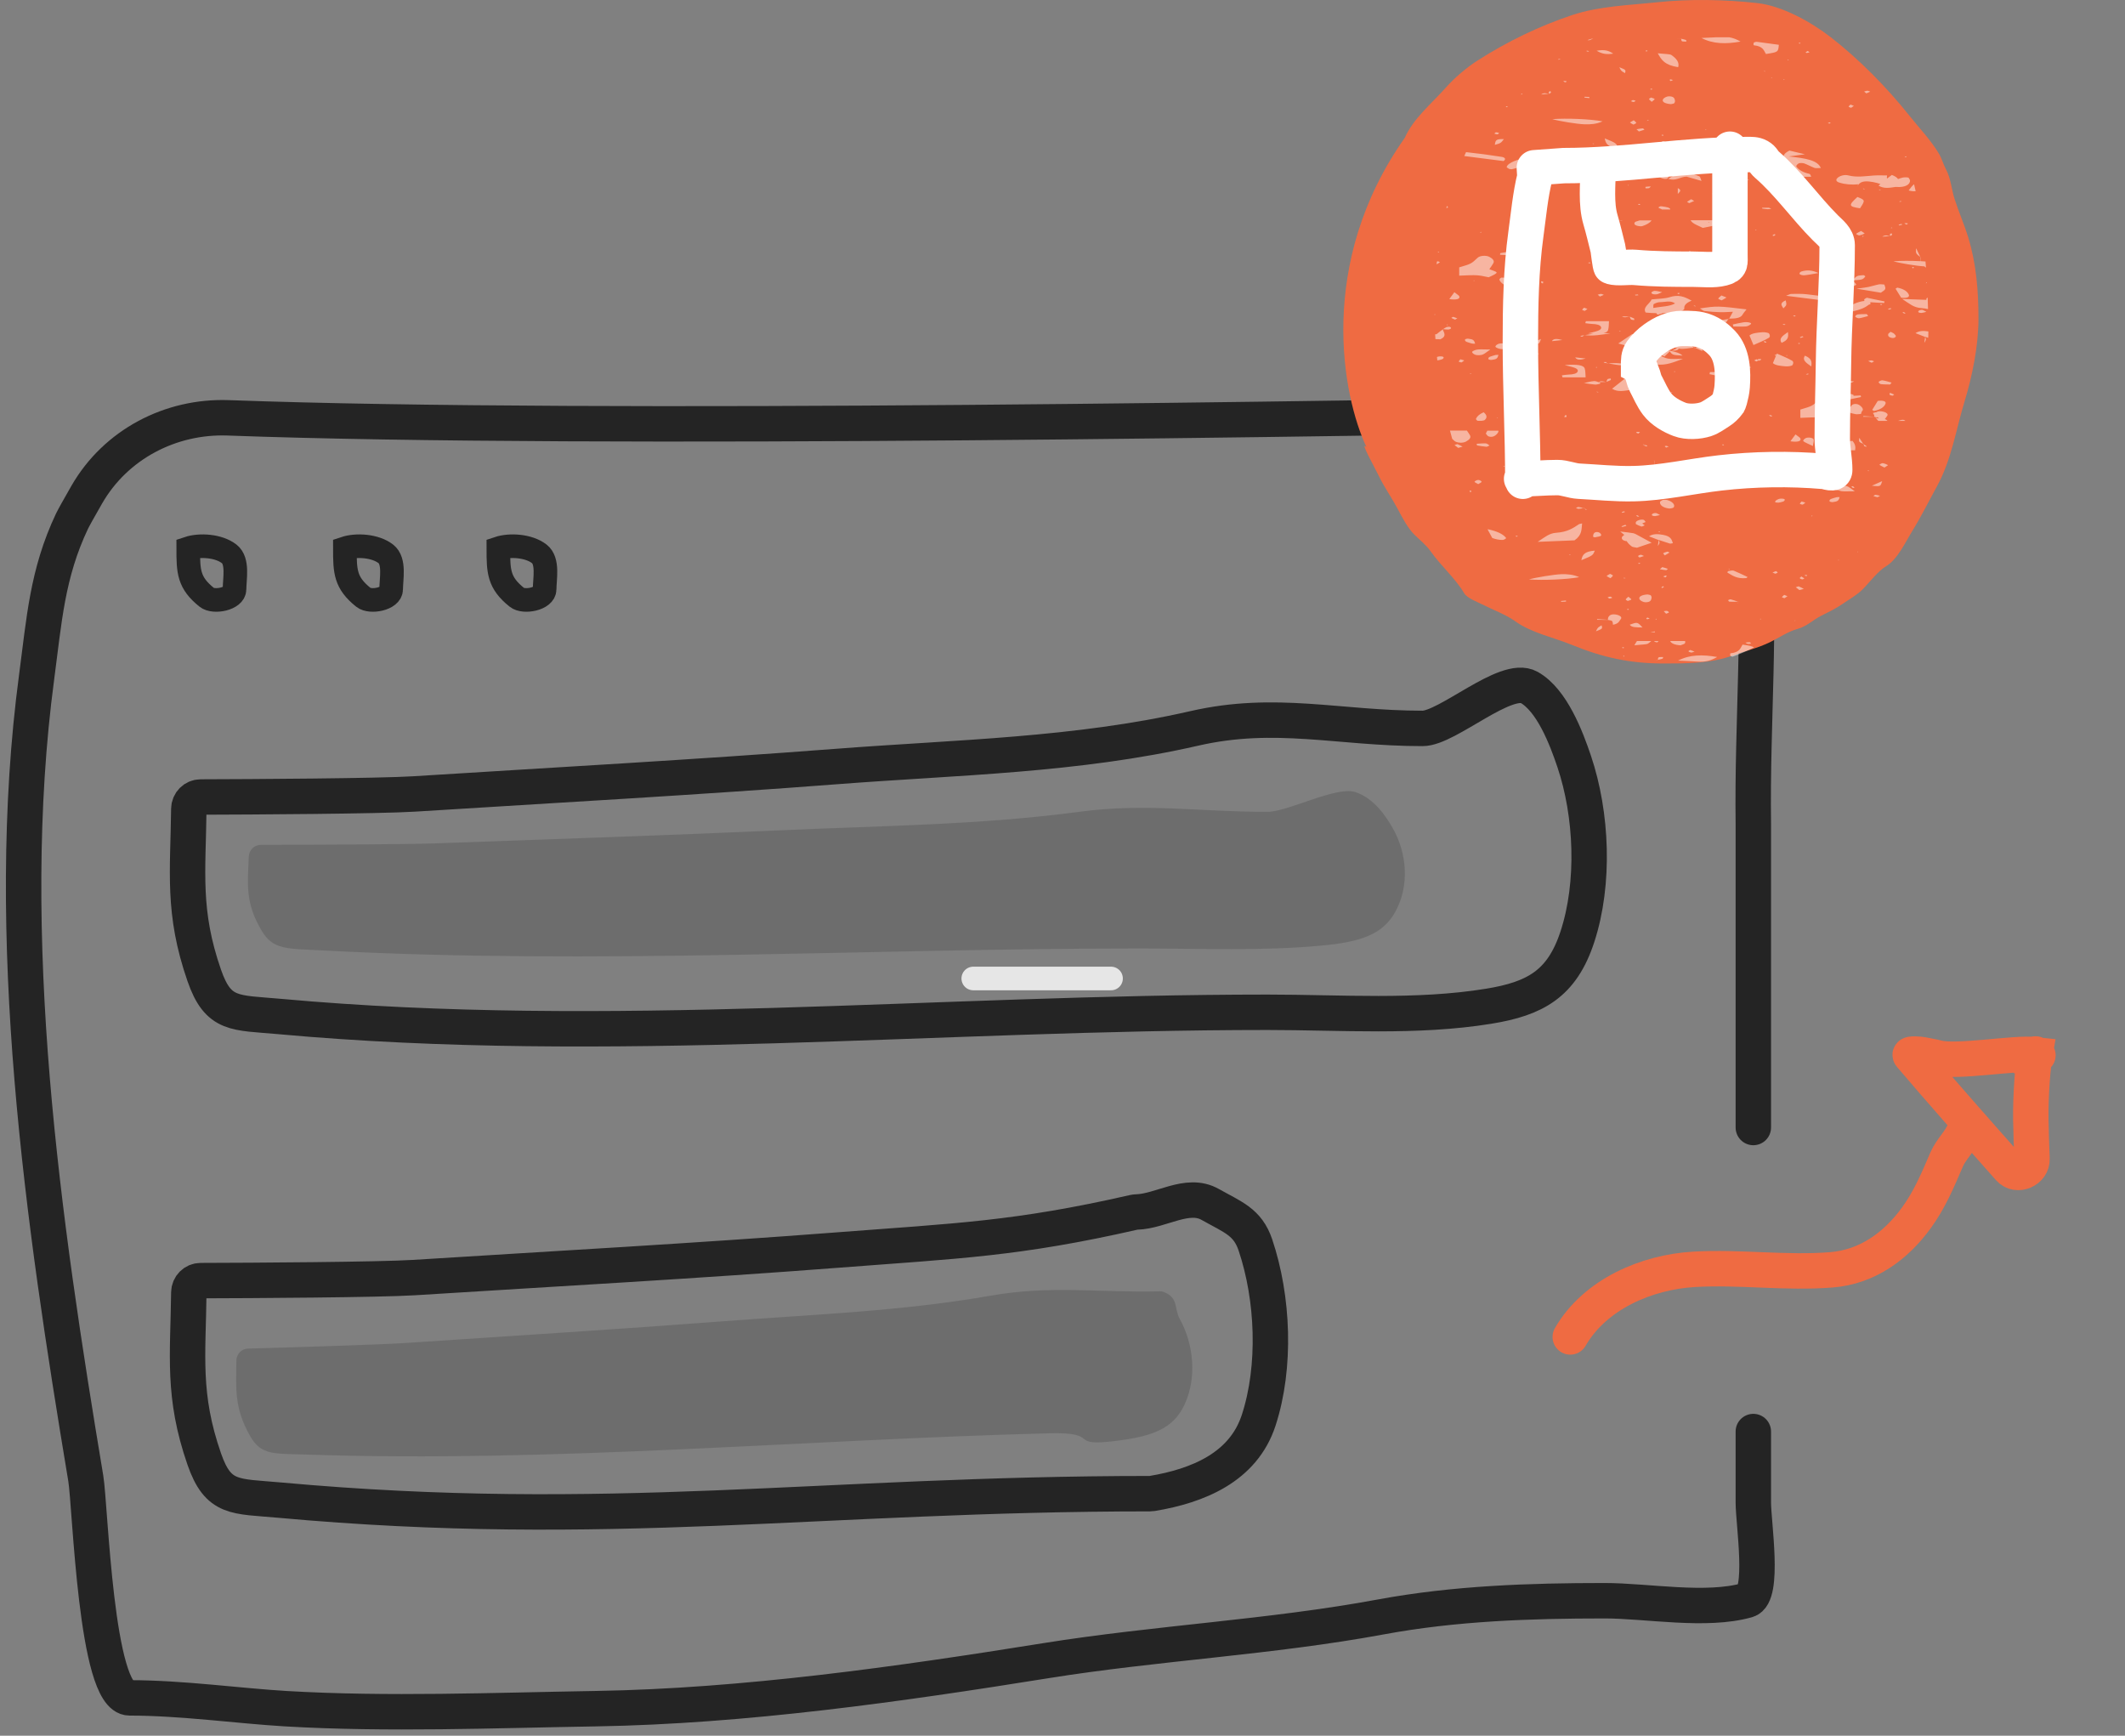
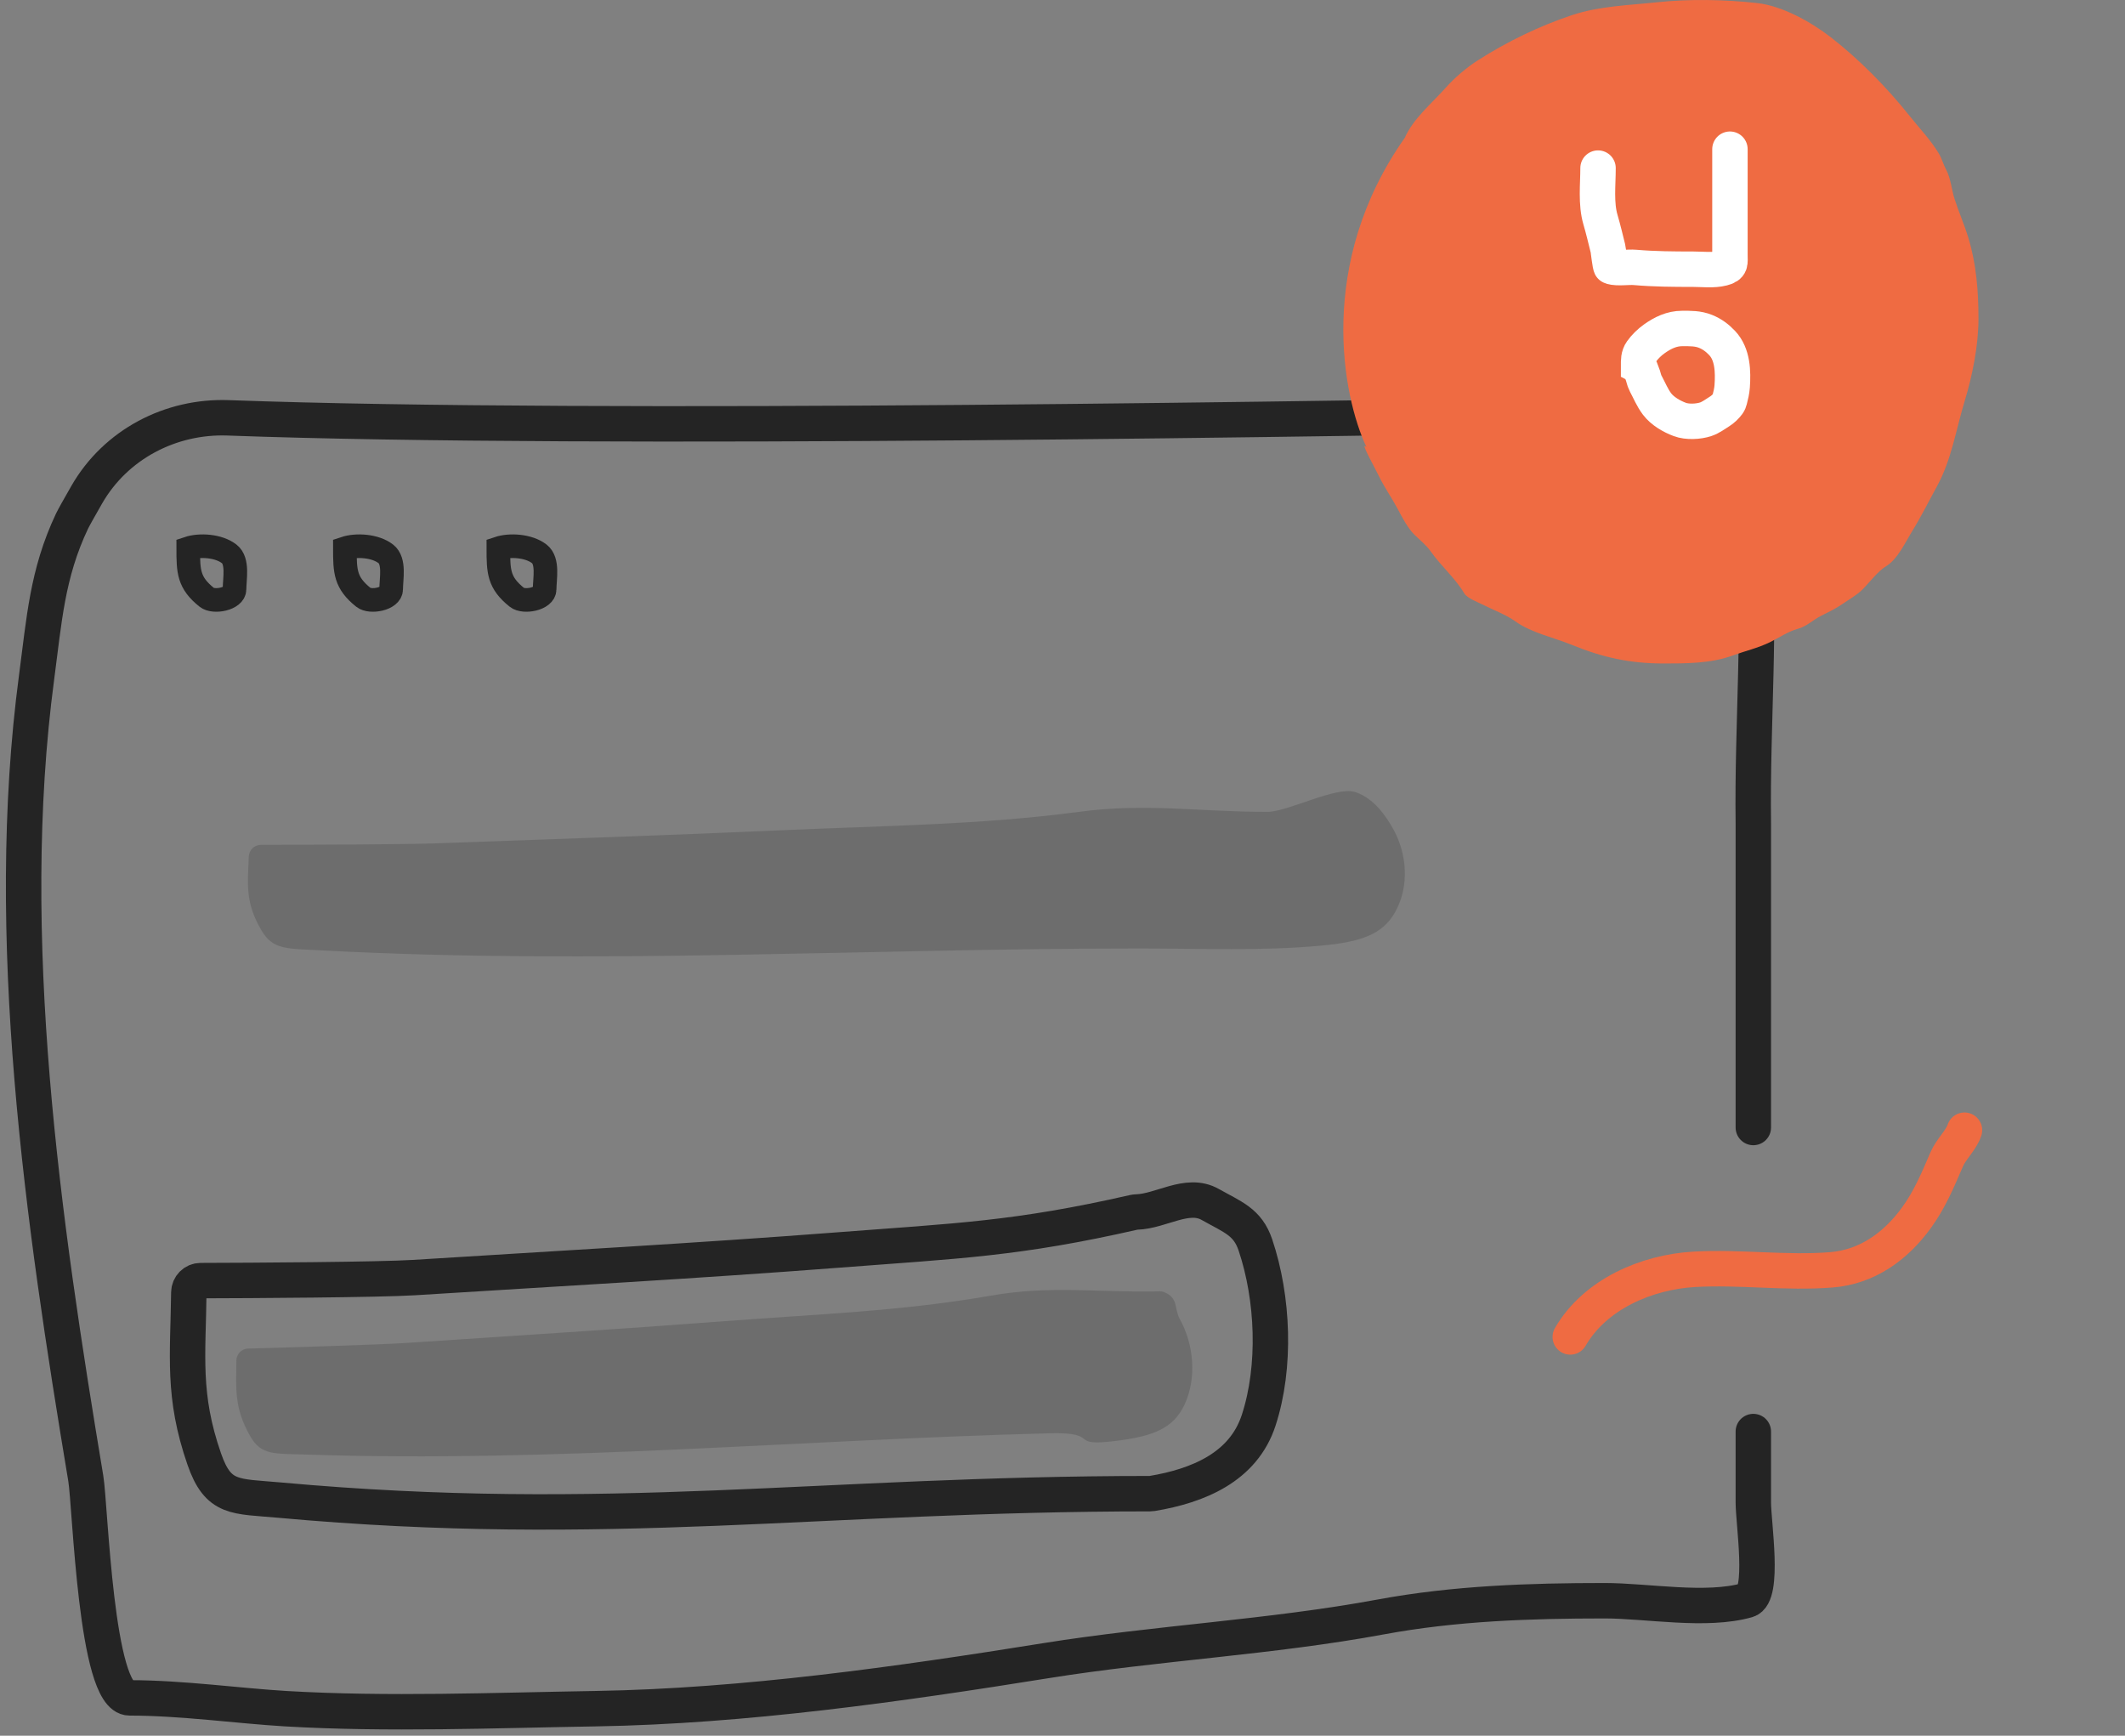
<svg xmlns="http://www.w3.org/2000/svg" width="180" height="147" viewBox="0 0 180 147" fill="none">
  <rect x="0" y="0" width="180" height="147" fill="#808080" stroke="none" />
  <path d="M148.517 121.24V127.24C148.517 128.986 149.486 135.094 148.009 135.516C144.515 136.514 139.526 135.567 135.921 135.567C129.587 135.567 123.208 135.784 116.976 136.938C107.62 138.671 97.985 139.138 88.583 140.646C76.189 142.634 63.039 144.504 50.49 144.709C41.828 144.851 32.834 145.218 24.18 144.709C20.231 144.477 15.419 143.795 10.974 143.795C8.11 143.795 7.655 127.535 7.266 125.205C3.635 103.418 0.164 79.378 3.101 57.348C3.743 52.538 3.987 48.6 6.098 44.142C6.241 43.842 6.727 42.977 7.35 41.892C9.79 37.646 14.438 35.208 19.332 35.387C50.74 36.539 114.433 35.443 139.375 35C151.705 35 148.29 52.534 148.517 69.74V95.49" stroke="#242424" stroke-width="3" stroke-linecap="round" stroke-linejoin="round" />
  <path d="M17.52 50.595C15.969 49.354 15.944 48.405 15.944 46.439C16.913 46.116 18.515 46.209 19.413 46.908C20.195 47.516 19.866 49.027 19.866 49.908C19.866 50.732 18.106 51.064 17.52 50.595Z" stroke="#242424" stroke-width="2" stroke-linecap="round" />
  <path d="M30.788 50.595C29.237 49.354 29.213 48.405 29.213 46.439C30.182 46.116 31.783 46.209 32.682 46.908C33.463 47.516 33.134 49.027 33.134 49.908C33.134 50.732 31.374 51.064 30.788 50.595Z" stroke="#242424" stroke-width="2" stroke-linecap="round" />
  <path d="M43.788 50.595C42.237 49.354 42.213 48.405 42.213 46.439C43.182 46.116 44.783 46.209 45.682 46.908C46.463 47.516 46.134 49.027 46.134 49.908C46.134 50.732 44.374 51.064 43.788 50.595Z" stroke="#242424" stroke-width="2" stroke-linecap="round" />
-   <path opacity="0.8" d="M82.442 82.869H94.111" stroke="white" stroke-width="2" stroke-linecap="round" />
-   <path d="M17.301 82.61C15.434 77.229 15.931 73.853 15.994 68.501C16.001 67.949 16.443 67.5 16.995 67.499C21.268 67.489 32.14 67.426 35.08 67.241C47.036 66.488 59.009 65.829 70.954 64.91C81.123 64.128 91.173 63.975 101.159 61.69C108.074 60.108 113.354 61.69 120.5 61.69C122.616 61.69 127.568 57.111 129.526 58.213C131.466 59.304 132.681 62.524 133.339 64.475C134.858 68.976 135.098 74.799 133.616 79.331C132.307 83.332 130.035 84.578 126.109 85.218C119.981 86.215 113.571 85.731 107.362 85.731C79.435 85.731 51.595 88.626 23.662 86.087C19.905 85.745 18.49 86.039 17.301 82.61Z" stroke="#242424" stroke-width="3" stroke-linecap="round" />
  <path opacity="0.2" d="M22.166 78.825C20.731 76.413 20.989 74.838 21.073 72.552C21.093 72 21.538 71.552 22.091 71.551C25.732 71.546 34.455 71.515 36.842 71.427C46.712 71.065 56.594 70.748 66.454 70.305C74.849 69.929 83.144 69.856 91.387 68.756C97.095 67.994 101.453 68.756 107.352 68.756C109.099 68.756 113.186 66.552 114.803 67.082C116.404 67.608 117.406 69.157 117.95 70.096C119.204 72.263 119.402 75.065 118.178 77.246C117.098 79.172 115.223 79.772 111.982 80.079C106.924 80.56 101.632 80.327 96.507 80.327C73.455 80.327 50.474 81.72 27.417 80.498C24.316 80.334 23.148 80.475 22.166 78.825Z" fill="#242424" />
  <path opacity="0.2" d="M21.181 121.612C19.809 119.186 20.006 117.576 20.021 115.239C20.025 114.686 20.457 114.227 21.009 114.212C24.372 114.119 32.187 113.884 34.338 113.74C43.308 113.139 52.291 112.583 61.25 111.901C68.877 111.32 76.423 111.049 83.893 109.736C89.009 108.837 92.963 109.484 98.24 109.364C98.358 109.362 98.477 109.378 98.586 109.422C99.853 109.929 99.435 110.799 99.934 111.704C101.132 113.878 101.386 116.725 100.33 118.973C99.398 120.958 97.708 121.612 94.767 122.001C90.178 122.609 93.519 121.267 88.856 121.388C67.883 121.931 47.012 123.891 26.002 123.191C23.177 123.097 22.118 123.268 21.181 121.612Z" fill="#242424" />
  <path d="M17.301 123.568C15.434 118.187 15.931 114.811 15.994 109.459C16.001 108.907 16.443 108.458 16.995 108.457C21.268 108.448 32.14 108.384 35.08 108.199C47.036 107.446 59.009 106.787 70.954 105.868C81.085 105.089 86.135 104.934 96.047 102.673C96.12 102.657 96.197 102.648 96.272 102.646C98.355 102.587 100.577 100.918 102.5 102C104.44 103.091 105.681 103.482 106.339 105.433C107.858 109.934 108.098 115.757 106.616 120.289C105.315 124.264 101.479 125.839 97.58 126.487C97.527 126.496 97.473 126.5 97.419 126.5C69.538 126.506 51.567 129.582 23.662 127.045C19.905 126.703 18.49 126.997 17.301 123.568Z" stroke="#242424" stroke-width="3" stroke-linecap="round" />
  <path d="M122.445 7.447C121.275 8.763 119.693 10.058 118.999 11.665C111.5 22.278 113.71 33.562 115.753 37.877C115.121 37.245 116.421 39.538 116.812 40.343C117.279 41.303 117.882 42.139 118.374 43.068L118.405 43.125C118.767 43.809 119.252 44.727 119.78 45.255C120.244 45.718 120.798 46.144 121.186 46.696C122.047 47.919 123.286 48.985 124.033 50.255C124.268 50.654 125.184 51.001 125.561 51.192C126.493 51.665 127.517 52.025 128.373 52.633C129.748 53.609 131.624 53.992 133.182 54.629C135.774 55.69 138.083 56.191 140.907 56.191C142.807 56.191 144.916 56.191 146.722 55.532C147.795 55.14 148.908 54.886 149.933 54.386C150.695 54.014 151.453 53.481 152.277 53.258C153.043 53.051 153.541 52.52 154.239 52.164C154.856 51.849 155.488 51.555 156.061 51.157C156.637 50.758 157.284 50.404 157.78 49.907C158.403 49.285 159.025 48.405 159.776 47.946C160.746 47.353 161.409 45.896 161.998 44.943C162.75 43.726 163.377 42.452 164.064 41.202C165.312 38.933 165.678 36.398 166.425 33.946C167.077 31.802 167.588 29.255 167.588 26.993C167.588 24.65 167.411 22.363 166.72 20.102C166.383 19 165.908 17.933 165.557 16.829C165.311 16.055 165.242 15.104 164.863 14.399C164.615 13.94 164.496 13.444 164.22 12.984C163.546 11.86 162.556 10.827 161.738 9.799C159.844 7.418 157.483 5.019 155.072 3.15C153.404 1.858 150.972 0.497 148.84 0.26C146.108 -0.044 143.111 -0.1 140.377 0.19C137.975 0.445 135.462 0.512 133.147 1.284C130.381 2.206 127.643 3.534 125.179 5.112C124.214 5.73 123.214 6.581 122.445 7.447Z" fill="#EF6B42" />
-   <path d="M128.993 40.759C128.993 36.812 128.784 32.883 128.784 28.936C128.784 25.926 128.841 22.8 129.254 19.816C129.475 18.22 129.624 16.527 130.014 14.967L129.968 14.207L132.451 14.027C137.665 14.027 142.797 13.087 147.992 13.087C148.342 13.087 148.672 13.068 148.99 13.244C149.37 13.455 149.337 13.658 149.668 13.946C151.499 15.534 152.923 17.595 154.628 19.3C155.042 19.714 155.62 20.134 155.62 20.762C155.62 24.089 155.347 27.409 155.307 30.734C155.282 32.86 155.203 34.982 155.203 37.11C155.203 37.999 155.412 38.888 155.412 39.819C155.412 40.233 154.732 39.944 154.495 39.923C151.602 39.676 148.589 39.721 145.706 40.051C143.263 40.33 140.815 40.91 138.35 40.962C136.79 40.995 135.296 40.832 133.75 40.753C133.134 40.721 132.537 40.445 131.917 40.445C130.89 40.445 129.868 40.55 128.889 40.55" stroke="white" stroke-width="3" stroke-linecap="round" stroke-linejoin="round" />
  <path d="M135.363 14.236C135.363 15.655 135.166 17.237 135.572 18.616C135.805 19.409 135.999 20.229 136.198 21.029C136.245 21.214 136.385 22.561 136.465 22.584C137.064 22.755 137.894 22.593 138.513 22.648C140.143 22.79 141.757 22.798 143.392 22.798C144.2 22.798 145.122 22.92 145.91 22.717C146.651 22.526 146.536 22.286 146.536 21.58C146.536 18.784 146.536 10.395 146.536 13.192" stroke="white" stroke-width="3" stroke-linecap="round" />
  <path d="M139.05 29.761C138.779 30.139 138.798 30.541 138.798 30.986C138.901 31.038 139.046 31.505 139.094 31.611C139.22 31.891 139.243 32.191 139.392 32.467C139.713 33.061 139.954 33.677 140.366 34.219C140.823 34.82 141.598 35.267 142.294 35.526C142.921 35.76 143.864 35.717 144.498 35.503C144.908 35.365 145.298 35.071 145.662 34.842C145.943 34.665 146.18 34.435 146.378 34.169C146.444 34.079 146.481 33.973 146.509 33.865C146.607 33.491 146.698 33.114 146.726 32.727C146.814 31.486 146.779 30.012 145.881 29.057C145.478 28.628 145.023 28.286 144.471 28.065C143.816 27.802 143.189 27.819 142.493 27.819C141.604 27.819 140.844 28.189 140.128 28.697C139.73 28.98 139.333 29.363 139.05 29.761Z" stroke="white" stroke-width="3" stroke-linecap="round" />
-   <path opacity="0.5" fill-rule="evenodd" clip-rule="evenodd" d="M134.961 3.241C134.794 3.289 134.633 3.337 134.466 3.391C134.609 3.439 134.711 3.397 134.961 3.241ZM124.183 12.885C124.129 12.993 124.087 13.107 124.033 13.215C125.172 13.359 126.269 13.497 127.36 13.641C127.628 13.449 127.426 13.317 127.175 13.281C126.192 13.125 125.19 12.993 124.183 12.885ZM122.561 17.437L122.513 17.617C122.597 17.599 122.662 17.581 122.662 17.569C122.644 17.527 122.603 17.485 122.561 17.437ZM121.816 21.306C121.81 21.336 121.81 21.36 121.804 21.39C121.84 21.372 121.875 21.354 121.917 21.33L121.816 21.306ZM121.714 22.151C121.708 22.223 121.697 22.295 121.691 22.367L121.708 22.379C121.81 22.313 121.899 22.265 121.971 22.205C121.977 22.199 121.822 22.127 121.78 22.133C121.756 22.139 121.738 22.145 121.714 22.151ZM121.512 26.613V26.673C121.542 26.661 121.571 26.649 121.601 26.637C121.571 26.625 121.542 26.619 121.512 26.613ZM121.565 28.317C121.571 28.449 121.583 28.581 121.589 28.718L121.708 28.724L121.72 28.736L121.762 28.724L122.012 28.736C122.585 28.461 122.305 28.161 122.185 27.867C122.34 27.885 122.501 27.915 122.662 27.909C122.746 27.909 122.865 27.861 122.901 27.819C122.931 27.783 122.883 27.705 122.823 27.687C122.752 27.663 122.597 27.675 122.531 27.699C122.412 27.753 122.328 27.825 122.227 27.885C122.132 27.957 122.042 28.023 121.947 28.095C121.857 28.167 121.768 28.233 121.679 28.305L121.565 28.317ZM121.72 30.236C121.732 30.332 121.738 30.428 121.75 30.524C121.762 30.524 121.774 30.524 121.78 30.518C122.024 30.47 122.317 30.428 122.281 30.248C122.275 30.23 122.215 30.2 122.168 30.194C121.983 30.164 121.834 30.188 121.72 30.236ZM122.823 36.473C122.883 36.707 122.943 36.935 123.008 37.163C123.062 37.211 123.121 37.271 123.187 37.331C123.378 37.511 123.902 37.553 124.177 37.397C124.451 37.247 124.63 37.073 124.516 36.863C124.445 36.737 124.355 36.611 124.254 36.467H122.823V36.473ZM124.475 41.535C124.499 41.595 124.522 41.649 124.546 41.709C124.588 41.667 124.624 41.625 124.642 41.583C124.648 41.577 124.57 41.559 124.475 41.535ZM126.007 44.834C126.138 45.08 126.269 45.325 126.406 45.565C126.698 45.673 127.032 45.739 127.3 45.727C127.408 45.721 127.599 45.595 127.575 45.559C127.306 45.206 126.758 44.984 126.084 44.834C126.066 44.828 126.037 44.828 126.007 44.834ZM146.759 55.617C147.367 55.395 147.97 55.137 148.56 54.838C148.435 54.718 148.178 54.682 147.606 54.592C147.421 54.88 147.385 55.245 146.586 55.329C146.551 55.335 146.539 55.473 146.575 55.545C146.586 55.569 146.682 55.605 146.759 55.617ZM152.047 52.577L152.077 52.553V52.541L151.988 52.571L152.047 52.577ZM157.347 46.771L157.401 46.693C157.377 46.705 157.347 46.723 157.329 46.741C157.323 46.741 157.329 46.759 157.347 46.771ZM163.333 28.61C163.339 28.431 163.339 28.251 163.345 28.071C162.933 28.005 162.564 28.005 162.254 28.215C162.534 28.323 162.802 28.431 163.07 28.533C163.053 28.689 163.029 28.838 162.999 29.036C163.166 28.773 163.166 28.773 163.07 28.527V28.521L163.333 28.61ZM163.315 26.176C163.303 25.852 163.297 25.528 163.285 25.204C163.231 25.234 163.184 25.264 163.178 25.3C163.172 25.33 163.172 25.366 163.178 25.396L161.127 25.318C161.759 25.732 162.099 26.044 162.701 26.086C162.933 26.104 163.136 26.134 163.315 26.176ZM163.225 23.974L163.219 23.909C163.19 23.933 163.154 23.962 163.112 23.998C163.142 24.011 163.118 23.992 163.124 23.992H163.118L163.124 23.986L163.225 23.974ZM163.142 22.667C163.13 22.493 163.118 22.319 163.1 22.145C162.975 22.139 162.844 22.127 162.713 22.121C162.707 22.013 162.707 21.905 162.701 21.797C162.283 21.48 162.272 21.474 162.301 21.054H162.325L162.683 21.815L162.677 21.821L162.695 22.121C161.872 22.079 161.014 22.079 160.376 22.127C160.918 22.289 162.331 22.523 163.005 22.559C163.059 22.601 163.1 22.631 163.142 22.667ZM162.266 16.19C162.224 15.992 162.176 15.8 162.134 15.608C162.123 15.614 162.111 15.62 162.105 15.626C161.92 15.782 161.813 15.962 161.675 16.13C161.89 16.184 162.099 16.214 162.266 16.19ZM161.479 13.317C161.467 13.287 161.461 13.257 161.449 13.233L161.324 13.323C161.377 13.323 161.431 13.317 161.479 13.317ZM157.139 38.135C157.186 37.883 157.168 37.619 156.912 37.337C156.375 37.397 155.863 37.451 155.326 37.511V38.135H157.139ZM160.251 14.816C160.543 14.93 160.698 15.044 160.775 15.164C161.032 15.074 161.282 14.966 161.663 15.044C161.705 15.122 161.783 15.206 161.789 15.284C161.801 15.65 161.353 15.878 160.674 15.836L160.578 15.83C160.084 15.902 159.577 16.01 159.118 15.716L159.285 15.584C159.088 15.524 158.891 15.458 158.677 15.422C158.188 15.332 157.669 15.296 157.431 15.626V15.614C157.431 15.614 157.431 15.626 157.425 15.626C157.407 15.656 157.395 15.68 157.377 15.704C157.365 15.722 157.341 15.74 157.323 15.758C157.359 15.71 157.395 15.656 157.425 15.608C156.846 15.662 156.298 15.62 155.803 15.464C155.535 15.38 155.487 15.236 155.624 15.092C155.809 14.9 156.215 14.762 156.578 14.858C157.317 15.044 158.003 14.912 158.718 14.864C159.088 14.84 159.464 14.858 159.845 14.858C159.827 14.972 159.821 15.056 159.845 15.122L160.251 14.816ZM158.748 35.292C158.784 35.298 158.82 35.31 158.861 35.316L158.915 35.412L158.891 35.418H158.903C158.975 35.49 159.034 35.574 159.106 35.646H159.177H159.416H159.887C159.827 35.58 159.756 35.52 159.654 35.496C159.738 35.406 159.78 35.31 159.851 35.226C159.988 35.07 159.768 34.896 159.41 34.842C159.183 34.806 159.034 34.842 158.933 34.914H158.927C158.885 34.902 158.754 34.956 158.647 34.98L158.766 35.172C158.76 35.214 158.76 35.256 158.748 35.298C158.444 35.274 158.14 35.256 157.842 35.232C157.836 35.256 157.83 35.274 157.83 35.298C158.128 35.298 158.432 35.298 158.736 35.298C158.742 35.298 158.754 35.298 158.754 35.298L158.748 35.292ZM158.969 35.334C159.034 35.346 159.094 35.364 159.118 35.388C159.13 35.406 159.142 35.418 159.148 35.436C159.058 35.43 158.969 35.43 158.885 35.418C158.909 35.394 158.939 35.364 158.969 35.334ZM161.401 35.646C161.234 35.508 161.109 35.532 160.775 35.646H161.401ZM160.143 28.101C160.03 28.209 159.947 28.251 159.941 28.299C159.911 28.437 159.97 28.569 160.274 28.622C160.316 28.628 160.394 28.628 160.429 28.616C160.722 28.503 160.543 28.377 160.441 28.263C160.406 28.215 160.304 28.185 160.143 28.101ZM163.178 26.41C162.957 26.302 162.898 26.253 162.826 26.247C162.611 26.23 162.415 26.355 162.51 26.445C162.546 26.481 162.683 26.511 162.754 26.505C162.898 26.487 163.029 26.445 163.178 26.41ZM157.031 8.963C156.9 8.915 156.823 8.885 156.745 8.855C156.691 8.915 156.602 8.975 156.59 9.041C156.584 9.065 156.727 9.101 156.805 9.131C156.882 9.071 156.96 9.017 157.031 8.963ZM158.086 7.907C158.206 7.859 158.313 7.811 158.42 7.763C158.343 7.733 158.259 7.685 158.182 7.685C158.086 7.685 157.997 7.727 157.902 7.751C157.949 7.793 158.003 7.835 158.086 7.907ZM161.133 19.027C161.109 19.003 161.091 18.985 161.067 18.961C160.984 18.985 160.9 19.003 160.823 19.027C160.817 19.027 160.865 19.069 160.882 19.093C160.972 19.075 161.055 19.051 161.133 19.027ZM160.197 26.164C160.185 26.14 160.173 26.116 160.161 26.092C160.09 26.11 160.006 26.128 159.947 26.158C159.929 26.164 159.964 26.2 159.976 26.224C160.048 26.206 160.125 26.188 160.197 26.164ZM161.419 26.529C161.371 26.499 161.324 26.463 161.264 26.433C161.252 26.427 161.187 26.451 161.145 26.457C161.193 26.487 161.234 26.523 161.294 26.553C161.312 26.559 161.377 26.541 161.419 26.529ZM157.097 41.301C157.049 41.259 157.007 41.217 156.948 41.175C156.942 41.169 156.858 41.199 156.811 41.205C156.858 41.247 156.906 41.289 156.96 41.331C156.966 41.337 157.049 41.313 157.097 41.301ZM162.039 22.601C162.069 22.619 162.123 22.637 162.123 22.661C162.123 22.679 162.075 22.703 162.045 22.721C162.015 22.703 161.962 22.685 161.962 22.661C161.962 22.643 162.009 22.625 162.039 22.601ZM157.8 15.956C157.83 15.986 157.842 16.01 157.872 16.022C157.896 16.028 157.943 16.01 157.973 16.004C157.926 15.992 157.872 15.974 157.8 15.956ZM144.798 29.642C144.78 29.612 144.768 29.582 144.756 29.552C144.923 29.534 145.084 29.516 145.245 29.51C145.555 29.294 145.889 29.108 145.639 28.785C145.323 28.88 145.072 28.952 144.834 29.024C144.959 28.862 145.179 28.706 145.507 28.563C145.722 28.73 145.865 28.874 146.074 28.994C146.312 29.132 146.735 29.132 146.98 29.012C147.206 28.898 147.236 28.761 147.075 28.628C146.837 28.431 146.586 28.245 146.306 28.059L146.336 28.023L146.247 28.017C146.026 27.873 145.788 27.741 145.525 27.615C145.609 27.573 145.698 27.525 145.8 27.471C145.537 27.459 145.329 27.453 145.162 27.459C144.941 27.369 144.709 27.285 144.452 27.213C144.375 27.249 144.172 27.297 144.166 27.351C144.071 27.987 143.904 28.622 144.148 29.264L143.594 29.456L144.214 29.738C144.202 29.672 144.178 29.618 144.142 29.582C144.238 29.588 144.339 29.588 144.434 29.582C144.53 29.618 144.661 29.636 144.84 29.624C144.852 29.81 144.834 30.008 145.418 30.062V30.044L145.478 30.05C145.495 29.93 145.519 29.816 145.537 29.696H145.531C145.931 29.834 146.33 29.978 146.73 30.11C146.992 30.194 147.26 30.272 147.618 30.38C147.868 30.05 147.534 29.87 147.224 29.654C146.688 29.642 146.104 29.468 145.555 29.72L145.352 29.936C145.227 29.804 144.905 29.756 144.798 29.642ZM155.058 34.842C155.189 34.65 155.308 34.494 155.398 34.332C155.511 34.122 155.338 33.948 155.058 33.798C154.784 33.648 154.253 33.69 154.062 33.87C153.514 34.386 153.514 34.386 152.5 34.686C152.5 34.908 152.5 35.148 152.5 35.388C154.044 35.322 154.044 35.322 154.992 35.526C155.141 35.454 155.314 35.388 155.457 35.304C155.797 35.106 155.785 35.106 155.058 34.842ZM143.29 25.462C142.634 25.102 142.175 24.928 141.406 25.174C141.012 25.3 140.464 25.294 139.903 25.36C139.748 25.726 139.116 26.02 139.397 26.469C139.713 26.505 140.023 26.517 140.333 26.523L140.309 26.541C140.285 26.559 140.374 26.613 140.416 26.655C140.547 26.619 140.672 26.583 140.822 26.541L140.768 26.523C141.245 26.511 141.722 26.475 142.187 26.422C142.389 26.398 142.682 26.23 142.67 26.134C142.634 25.864 142.825 25.654 143.29 25.462ZM151.326 14.624C151.272 14.672 151.195 14.72 151.171 14.768C151.153 14.816 151.189 14.876 151.213 14.972C151.892 14.972 152.59 14.972 153.419 14.972C153.371 14.888 153.365 14.744 153.252 14.72C152.697 14.594 152.363 14.379 152.167 14.115C152.113 14.043 152.244 13.905 152.369 13.833C152.441 13.797 152.721 13.797 152.828 13.839C153.138 13.953 153.401 14.109 153.711 14.223C153.806 14.259 154.009 14.229 154.235 14.229C153.967 13.575 152.977 13.401 151.523 13.251C152.178 13.161 152.441 13.125 152.888 13.065C152.351 12.939 151.976 12.849 151.576 12.753C151.07 13.005 150.992 13.239 151.111 13.545C151.248 13.899 151.248 14.265 151.308 14.624H151.326ZM146.42 26.985C146.336 27.111 146.276 27.243 146.145 27.351C146.11 27.381 145.817 27.381 145.74 27.345C145.668 27.309 145.668 27.165 145.728 27.147C145.955 27.081 146.217 27.051 146.461 27.009C146.557 26.829 146.652 26.655 146.789 26.404C146.33 26.422 146.014 26.451 145.698 26.439C145.263 26.427 144.822 26.398 144.404 26.343C144.255 26.326 144.154 26.212 143.993 26.122C145.472 25.906 145.472 25.906 147.94 26.2C147.826 26.349 147.689 26.499 147.6 26.655C147.433 26.955 146.95 26.985 146.42 26.985ZM151.29 25.048C153.025 25.27 154.653 25.474 156.262 25.678C156.53 25.486 156.322 25.354 156.077 25.318C155.076 25.168 154.062 25.036 153.043 24.922C152.62 24.874 152.167 24.886 151.731 24.892C151.612 24.898 151.499 24.976 151.29 25.048ZM142.86 14.96C143.194 15.056 143.564 15.158 144.13 15.32C144.029 15.116 144.047 14.978 143.922 14.924C143.278 14.666 142.598 14.427 141.924 14.187C141.781 14.139 141.447 14.283 141.507 14.379C141.591 14.505 141.734 14.624 141.889 14.78C141.71 14.888 141.513 15.014 141.316 15.14C141.954 15.368 142.294 14.978 142.86 14.96ZM146.33 39.466C147.165 39.682 147.838 39.85 148.542 40.03C148.84 39.904 148.429 39.76 148.464 39.61C148.494 39.478 148.613 39.34 148.566 39.214C148.536 39.136 148.208 39.016 148.113 39.034C147.534 39.148 146.783 39.112 146.33 39.466ZM144.238 19.302C144.816 19.189 145.323 19.087 145.865 18.973C145.788 18.871 145.776 18.751 145.68 18.733C145.543 18.709 145.406 18.685 145.269 18.655H143.206L143.212 18.667C143.373 18.961 143.874 19.11 144.238 19.302ZM145.454 34.896C146.348 35.454 146.598 35.454 147.731 34.92C147.612 34.668 147.063 34.77 146.807 34.644C146.58 34.536 146.408 34.398 146.139 34.236L145.49 34.554L145.46 34.572L145.406 34.554L145.442 34.572L145.448 34.578H145.454H145.46L145.466 34.584H145.472L145.478 34.59L145.484 34.596L145.49 34.602L145.495 34.608L145.501 34.614L145.507 34.62L145.513 34.626L145.519 34.632L145.525 34.638L145.531 34.644L145.537 34.65L145.543 34.656V34.662V34.668V34.674V34.68V34.686V34.692V34.698V34.704V34.71V34.716V34.722V34.728V34.734V34.74V34.746V34.752V34.758V34.764V34.77V34.776V34.782V34.788V34.794L145.537 34.8L145.531 34.806L145.525 34.812L145.519 34.818L145.513 34.824L145.507 34.83L145.501 34.836L145.495 34.842L145.49 34.848L145.484 34.854L145.478 34.86L145.472 34.866H145.466L145.46 34.872H145.454H145.448L145.442 34.878H145.436L145.43 34.884H145.424L145.418 34.89H145.412L145.454 34.896L145.448 34.902L145.442 34.908L145.436 34.914L145.424 34.92L145.412 34.926L145.454 34.902V34.896ZM137.686 32.023C137.268 32.353 136.923 32.629 136.553 32.923C137.078 33.253 137.65 33.073 138.21 33.013C138.282 32.659 138.467 32.323 137.686 32.023ZM136.434 14.342L135.969 14.511C135.939 14.127 135.873 13.755 135.349 13.395C134.484 13.359 133.56 13.323 132.231 13.275C132.863 13.689 133.203 14.001 133.799 14.043C134.776 14.109 135.229 14.438 135.736 14.774C135.766 14.792 135.838 14.798 135.999 14.834L135.987 14.702C136.189 14.744 136.386 14.786 136.583 14.816C136.583 14.846 136.589 14.882 136.589 14.912C136.726 14.912 136.905 14.942 136.988 14.906C137.006 14.9 137.024 14.888 137.042 14.882C137.787 14.978 138.514 14.996 139.277 14.9C139.546 14.87 139.844 14.84 139.766 14.606H139.695C139.599 14.576 139.498 14.552 139.397 14.528C139.391 14.528 139.325 14.582 139.331 14.582L139.409 14.612C138.967 14.63 138.52 14.642 138.073 14.648C137.441 14.654 136.899 14.505 136.38 14.348C136.38 14.354 136.434 14.342 136.434 14.342ZM141.477 41.043C141.608 40.839 141.758 40.636 141.877 40.426C142.008 40.204 142.044 39.982 141.662 39.808C141.239 39.616 140.78 39.454 140.154 39.58V39.574C140.148 39.382 140.142 39.196 140.13 39.01L140.076 38.968H140.088L140.118 39.028L140.112 39.034C140.118 39.22 140.136 39.4 140.148 39.58C140.887 40.012 141.149 40.551 141.495 41.061C140.905 40.899 140.893 40.899 140.541 41.205C140.571 41.217 140.547 41.199 140.553 41.199C140.863 41.145 141.167 41.091 141.477 41.043ZM156.751 26.355C156.685 26.308 156.513 26.235 156.525 26.176C156.584 25.888 157.341 25.54 157.949 25.486C157.86 25.42 157.884 25.318 158.134 25.216C158.617 25.318 159.124 25.42 159.631 25.528C159.619 25.57 159.613 25.618 159.601 25.66C159.207 25.636 158.802 25.63 158.414 25.594C158.438 25.618 158.456 25.636 158.444 25.648L158.408 25.69C158.438 25.714 158.462 25.732 158.456 25.738C158.402 25.768 158.343 25.798 158.271 25.822C157.973 26.074 157.508 26.247 156.954 26.367C156.918 26.386 156.852 26.367 156.751 26.355ZM157.335 16.682C156.554 17.395 156.578 17.491 157.556 17.641C158.003 16.957 158.003 16.945 157.335 16.682ZM140.5 45.727C140.822 45.829 141.137 45.937 141.459 46.039C141.489 46.051 141.555 46.027 141.704 46.003C141.602 45.715 141.561 45.422 140.863 45.295C140.416 45.212 140.011 45.2 139.683 45.422C139.963 45.529 140.231 45.637 140.5 45.739C140.476 45.889 140.458 46.045 140.428 46.243C140.601 45.979 140.601 45.979 140.5 45.727C140.5 45.727 140.5 45.733 140.5 45.727ZM142.348 54.652C142.443 54.61 142.688 54.55 142.729 54.472C142.759 54.412 142.759 54.352 142.735 54.286H141.477C141.531 54.472 141.853 54.622 142.348 54.652ZM151.129 39.928L150.849 40.138C150.76 40.21 150.67 40.282 150.581 40.348C150.122 40.414 149.669 40.474 149.168 40.539C149.317 40.636 149.371 40.708 149.448 40.714C149.943 40.743 150.438 40.761 150.915 40.785C151.487 40.51 151.213 40.21 151.087 39.916C151.248 39.934 151.403 39.964 151.564 39.958C151.648 39.958 151.767 39.91 151.803 39.868C151.833 39.832 151.785 39.754 151.725 39.736C151.654 39.718 151.499 39.724 151.433 39.748C151.314 39.796 151.231 39.868 151.129 39.928ZM140.869 42.327C140.792 42.381 140.625 42.441 140.613 42.507C140.571 42.777 140.881 43.005 141.37 43.065C141.489 43.077 141.734 43.023 141.769 42.974C141.924 42.759 141.668 42.471 141.233 42.351C141.149 42.321 141.018 42.333 140.869 42.327ZM148.035 48.87C147.654 48.69 147.266 48.498 146.855 48.33C146.777 48.294 146.551 48.33 146.42 48.36C146.354 48.372 146.294 48.48 146.33 48.498C146.753 48.738 147.117 49.038 147.916 48.96C147.946 48.954 147.97 48.918 148.035 48.87ZM138.902 18.661C138.783 18.697 138.663 18.733 138.55 18.775C138.461 18.805 138.419 18.925 138.455 18.991C138.526 19.116 138.944 19.206 139.122 19.146C139.474 19.027 139.748 18.883 139.897 18.667H138.902V18.661ZM136.183 52.498C136.309 52.529 136.511 52.547 136.547 52.594C136.625 52.684 136.607 52.798 136.63 52.912C137.143 52.816 137.143 52.594 137.292 52.427C137.429 52.271 137.209 52.097 136.851 52.043C136.499 51.989 136.332 52.109 136.249 52.247C136.201 52.325 136.213 52.409 136.195 52.492C135.891 52.468 135.587 52.451 135.289 52.427C135.283 52.451 135.283 52.468 135.277 52.492C135.569 52.498 135.873 52.498 136.183 52.498H136.189H136.183ZM141.334 29.684L141.376 29.666C141.108 29.588 140.887 29.474 141.137 29.336C141.394 29.198 141.763 29.108 142.044 28.976C142.306 28.856 142.509 28.701 142.783 28.533C142.968 28.838 142.771 29.018 142.407 29.174C142.05 29.33 141.716 29.498 141.376 29.66L141.412 29.714C140.947 29.672 140.476 29.516 139.874 29.726C140.267 29.888 140.583 30.02 140.994 30.188L141.442 29.762C141.656 30.068 141.728 30.074 142.521 30.116C142.282 29.894 141.93 29.798 141.549 29.726L142.062 29.498C141.996 29.48 141.924 29.462 141.853 29.438C142.246 29.276 142.562 29.144 142.974 28.976C143.182 29.174 143.337 29.318 143.486 29.456C143.504 29.456 143.522 29.462 143.546 29.462V29.468H143.552L143.546 29.474L143.57 29.468H143.612L143.576 29.45C143.48 29.342 143.379 29.24 143.284 29.132C143.355 29.126 143.421 29.12 143.492 29.114C143.51 29.222 143.534 29.336 143.546 29.444L143.534 29.438C143.117 29.456 142.699 29.6 142.199 29.522C142.085 29.744 141.74 29.678 141.519 29.708H141.525L141.519 29.702L141.513 29.708L141.334 29.684L141.352 29.678L141.334 29.684ZM157.705 34.842C157.693 34.896 157.669 34.968 157.633 35.058C157.49 35.064 157.311 35.1 157.18 35.076C156.87 35.016 156.59 34.92 156.28 34.854C156.036 34.806 155.767 34.782 155.273 34.71L156.745 34.464C156.811 34.386 156.858 34.272 156.995 34.236C157.294 34.158 157.496 34.284 157.621 34.398C157.717 34.494 157.812 34.602 157.794 34.704C157.794 34.746 157.759 34.8 157.705 34.842ZM157.115 41.607C156.525 41.607 156.25 41.631 156.006 41.601C155.922 41.589 155.827 41.565 155.75 41.529C155.642 41.535 155.499 41.475 155.374 41.439C155.457 41.379 155.523 41.289 155.636 41.271H155.648C155.708 41.223 155.791 41.175 155.869 41.151C156.012 41.109 156.304 41.121 156.435 41.169C156.638 41.241 156.763 41.367 157.115 41.607ZM156.656 35.646L156.65 35.64C156.578 35.574 156.292 35.55 156.101 35.55C156.06 35.55 155.988 35.598 155.946 35.646H156.656ZM138.759 30.53C139.134 30.524 139.379 30.476 139.528 30.392L140.231 30.866C141.161 30.968 141.752 30.68 142.562 30.386C141.221 30.428 141.221 30.428 140.458 30.02C140.154 29.858 140.064 29.816 139.635 29.918L139.629 29.9L139.587 29.93C139.45 29.966 139.277 30.014 139.057 30.074L139.23 30.188L138.759 30.53ZM139.105 33.337C139.48 33.426 139.814 33.456 139.975 33.247C140.088 33.097 140.106 32.929 140.202 32.677C139.862 32.755 139.611 32.767 139.534 32.833C139.349 32.983 139.242 33.163 139.105 33.337ZM157.049 33.48C156.942 33.432 156.852 33.361 156.787 33.367C156.525 33.391 156.256 33.426 156.006 33.474C155.958 33.486 155.976 33.571 155.958 33.618L156.048 33.624C155.875 33.69 155.833 33.816 156.143 33.936C156.626 33.834 157.133 33.732 157.639 33.624C157.627 33.583 157.621 33.535 157.61 33.492C157.395 33.505 157.18 33.511 156.966 33.523C157.001 33.511 157.025 33.492 157.049 33.48ZM152.584 16.232C152.691 15.986 152.787 15.77 152.894 15.524C151.827 15.71 151.761 15.86 152.584 16.232ZM151.26 25.438C151.35 25.834 151.35 25.834 151.064 26.116C150.921 25.87 150.7 25.684 151.26 25.438ZM147.683 16.753C147.558 16.712 147.415 16.628 147.248 16.61C146.944 16.58 146.61 16.712 146.688 16.814C146.735 16.88 146.89 16.945 147.022 16.963C147.296 17.005 147.558 16.975 147.683 16.753ZM152.089 36.791C151.904 37.043 151.785 37.205 151.66 37.373C152.274 37.463 152.596 37.367 152.506 37.139C152.477 37.049 152.304 36.965 152.089 36.791ZM139.128 53.14C138.699 52.672 138.699 52.672 138.049 52.906C138.192 53.14 138.574 53.134 139.128 53.14ZM155.517 24.31C156.024 24.166 156.024 24.166 156.286 23.825C155.666 23.813 155.571 23.872 155.517 24.31ZM137.149 18.661C137.197 18.673 137.25 18.685 137.322 18.685C137.364 18.685 137.405 18.679 137.453 18.661H137.149ZM134.753 15.29C134.58 15.398 134.395 15.47 134.419 15.506C134.49 15.596 134.651 15.674 134.776 15.752C134.89 15.704 135.098 15.644 135.086 15.608C135.051 15.512 134.908 15.428 134.753 15.29ZM141.477 17.737C141.483 17.719 141.483 17.707 141.477 17.695C141.447 17.629 141.281 17.551 141.155 17.545C141.143 17.545 141.132 17.545 141.12 17.545L141.143 17.533C140.923 17.503 140.786 17.467 140.661 17.473C140.589 17.473 140.464 17.569 140.482 17.587C140.547 17.641 140.661 17.677 140.756 17.719L140.744 17.743H141.477V17.737ZM137.578 45.301L137.62 45.325C137.531 45.248 137.4 45.152 137.239 45.014C137.757 45.08 138.061 45.104 138.341 45.158C138.485 45.188 138.598 45.26 138.711 45.319C139.081 45.517 139.444 45.721 139.903 45.967C139.456 46.117 139.075 46.249 138.663 46.387C138.508 46.351 138.3 46.339 138.228 46.285C138.049 46.153 137.9 46.009 137.811 45.859L137.799 45.829C137.769 45.829 137.739 45.829 137.715 45.823C137.417 45.763 137.358 45.637 137.382 45.499C137.388 45.458 137.465 45.41 137.578 45.301ZM155.827 42.099C155.726 42.105 155.6 42.093 155.523 42.123C155.273 42.207 154.903 42.255 154.974 42.459C154.986 42.489 155.159 42.537 155.231 42.525C155.672 42.471 155.744 42.411 155.827 42.099ZM150.378 42.549C150.479 42.555 150.599 42.579 150.676 42.567C150.921 42.519 151.213 42.477 151.177 42.297C151.171 42.279 151.111 42.249 151.064 42.243C150.742 42.189 150.551 42.291 150.402 42.411C150.36 42.441 150.384 42.501 150.378 42.549ZM134.156 32.437C134.472 32.485 134.782 32.545 135.104 32.569C135.235 32.581 135.39 32.527 135.528 32.497C135.551 32.491 135.563 32.431 135.539 32.419C135.373 32.365 135.182 32.263 135.027 32.275C134.717 32.299 134.425 32.389 134.121 32.455L134.156 32.437ZM159.428 40.749C159.16 40.869 158.891 40.989 158.557 41.139C159.291 41.211 159.291 41.211 159.428 40.749ZM146.247 25.198C146.05 25.12 145.931 25.072 145.817 25.024C145.722 25.114 145.585 25.198 145.549 25.288C145.537 25.33 145.734 25.39 145.835 25.438C145.96 25.366 146.086 25.294 146.247 25.198ZM154.754 20.058C154.629 20.154 154.498 20.214 154.468 20.286C154.462 20.298 154.462 20.31 154.462 20.322H155.046C155.058 20.304 155.058 20.286 155.058 20.268C155.046 20.208 154.891 20.148 154.754 20.058ZM152.417 49.974C152.608 49.92 152.697 49.896 152.793 49.872C152.649 49.8 152.518 49.722 152.363 49.662C152.333 49.65 152.196 49.71 152.113 49.734C152.214 49.818 152.316 49.896 152.417 49.974ZM147.409 19.458C147.326 19.344 147.26 19.23 147.147 19.122C147.117 19.093 146.944 19.075 146.867 19.093C146.795 19.11 146.712 19.189 146.735 19.218C146.831 19.332 146.968 19.434 147.087 19.536C147.2 19.506 147.308 19.482 147.409 19.458ZM140.792 24.742C140.565 24.832 140.47 24.904 140.345 24.922C140.124 24.952 139.892 24.916 139.886 24.784C139.88 24.73 140.064 24.634 140.16 24.634C140.333 24.634 140.506 24.688 140.792 24.742ZM156.095 30.2C155.952 30.29 155.779 30.35 155.785 30.404C155.797 30.464 155.976 30.548 156.089 30.554C156.185 30.56 156.375 30.464 156.387 30.41C156.393 30.356 156.232 30.29 156.095 30.2ZM143.504 17.023C143.379 16.945 143.319 16.91 143.254 16.873C143.135 16.945 143.003 17.017 142.908 17.095C142.89 17.107 143.027 17.167 143.093 17.203C143.23 17.143 143.367 17.077 143.504 17.023ZM152.602 42.471C152.548 42.543 152.471 42.603 152.459 42.669C152.453 42.687 152.685 42.747 152.703 42.735C152.798 42.687 152.852 42.621 152.924 42.567C152.84 42.537 152.751 42.513 152.602 42.471ZM147.809 15.614C147.511 15.746 147.284 15.842 146.974 15.974C147.803 16.004 147.803 16.004 147.809 15.614ZM140.613 43.616C140.392 43.508 140.333 43.46 140.261 43.454C140.047 43.436 139.85 43.562 139.945 43.652C139.981 43.688 140.118 43.718 140.19 43.712C140.333 43.694 140.464 43.646 140.613 43.616ZM151.409 50.495C151.29 50.447 151.213 50.411 151.135 50.381C151.064 50.447 150.974 50.507 150.944 50.573C150.932 50.597 151.082 50.633 151.153 50.663C151.237 50.609 151.326 50.549 151.409 50.495ZM141.018 47.035C141.179 46.939 141.304 46.873 141.418 46.795C141.424 46.789 141.257 46.711 141.233 46.717C141.108 46.753 140.977 46.795 140.887 46.855C140.857 46.873 140.947 46.939 141.018 47.035ZM145.406 34.926V34.902C145.072 34.932 144.744 35.07 144.375 34.902C144.643 34.728 145.048 34.674 145.406 34.584V34.902V34.926ZM134.466 26.164C134.335 26.116 134.258 26.086 134.18 26.056C134.127 26.116 134.037 26.176 134.025 26.241C134.019 26.265 134.162 26.302 134.24 26.331C134.317 26.277 134.395 26.224 134.466 26.164ZM145.317 31.795C145.346 31.819 145.376 31.837 145.412 31.849C145.43 31.855 145.478 31.849 145.531 31.837C145.585 31.849 145.645 31.855 145.698 31.867C146.038 31.921 146.42 31.831 146.336 31.735C146.259 31.651 146.08 31.543 145.919 31.525C145.573 31.495 145.203 31.513 144.846 31.513C144.834 31.573 144.816 31.633 144.804 31.687C144.971 31.717 145.144 31.759 145.317 31.795ZM147.266 50.975L147.171 51.107C147.189 51.089 147.212 51.077 147.218 51.059C147.236 51.035 147.236 51.011 147.254 50.981L147.266 50.975C147.045 50.903 146.837 50.825 146.604 50.759C146.569 50.747 146.402 50.801 146.39 50.831C146.378 50.867 146.455 50.957 146.503 50.957C146.759 50.969 147.016 50.963 147.272 50.963L147.266 50.975ZM141.126 51.977C141.239 51.929 141.37 51.899 141.364 51.869C141.358 51.821 141.287 51.761 141.209 51.737C141.143 51.719 141.024 51.755 140.929 51.761C140.988 51.833 141.054 51.899 141.126 51.977ZM150.038 17.689C149.907 17.623 149.871 17.593 149.836 17.593C149.645 17.587 149.454 17.593 149.263 17.593C149.269 17.617 149.263 17.659 149.281 17.665C149.43 17.689 149.579 17.707 149.728 17.719C149.77 17.725 149.824 17.707 150.038 17.689ZM135.522 25.114C135.641 25.066 135.748 25.018 135.855 24.97C135.778 24.94 135.694 24.892 135.617 24.892C135.522 24.892 135.432 24.934 135.337 24.958C135.384 25 135.438 25.042 135.522 25.114ZM150.372 48.588C150.444 48.558 150.569 48.528 150.575 48.492C150.581 48.45 150.485 48.408 150.432 48.366C150.336 48.408 150.235 48.444 150.14 48.486C150.217 48.522 150.295 48.552 150.372 48.588ZM152.584 48.822C152.518 48.888 152.435 48.936 152.453 48.966C152.477 49.008 152.572 49.056 152.655 49.068C152.697 49.074 152.852 49.002 152.84 48.996C152.781 48.942 152.685 48.888 152.584 48.822ZM143.54 55.185C143.403 55.137 143.29 55.089 143.176 55.047C143.123 55.084 143.003 55.131 143.021 55.161C143.045 55.203 143.153 55.251 143.242 55.263C143.308 55.275 143.403 55.227 143.54 55.185ZM142.121 15.932C142.121 16.118 142.121 16.274 142.121 16.424C142.234 16.274 142.521 16.13 142.121 15.932ZM139.832 15.788C139.659 15.8 139.522 15.8 139.391 15.824C139.367 15.83 139.391 15.902 139.391 15.95C139.492 15.944 139.605 15.956 139.677 15.932C139.748 15.908 139.766 15.854 139.832 15.788ZM159.255 41.997C159.118 41.961 159.005 41.919 158.879 41.907C158.826 41.901 158.748 41.967 158.683 42.003C158.796 42.039 158.891 42.087 159.017 42.105C159.052 42.111 159.142 42.045 159.255 41.997ZM140.374 54.406C140.41 54.364 140.482 54.322 140.488 54.292H140.154C140.136 54.31 140.13 54.328 140.136 54.34C140.148 54.364 140.291 54.382 140.374 54.406ZM148.333 54.502C148.291 54.46 148.25 54.388 148.196 54.388C148.083 54.382 147.964 54.412 147.844 54.424C147.91 54.46 147.97 54.514 148.053 54.526C148.131 54.544 148.238 54.514 148.333 54.502ZM161.586 18.979C161.586 18.955 161.592 18.907 161.586 18.907C161.497 18.901 161.407 18.901 161.312 18.901C161.359 18.937 161.401 18.979 161.455 19.015C161.461 19.015 161.544 18.991 161.586 18.979ZM150.265 19.986C150.312 19.944 150.36 19.908 150.408 19.866C150.36 19.854 150.277 19.83 150.271 19.836C150.217 19.872 150.175 19.914 150.128 19.95C150.175 19.962 150.223 19.974 150.265 19.986ZM151.111 15.53C151.135 15.554 151.153 15.578 151.177 15.602C151.26 15.578 151.344 15.56 151.421 15.53C151.427 15.53 151.38 15.488 151.356 15.464C151.278 15.482 151.195 15.506 151.111 15.53ZM149.532 41.067C149.496 41.109 149.454 41.145 149.43 41.187C149.424 41.193 149.526 41.229 149.549 41.223C149.627 41.205 149.698 41.175 149.77 41.145C149.687 41.121 149.609 41.097 149.532 41.067ZM147.934 41.223C147.976 41.205 148.017 41.193 148.059 41.175C147.993 41.145 147.928 41.109 147.85 41.079C147.838 41.073 147.773 41.109 147.725 41.121C147.803 41.157 147.868 41.187 147.934 41.223ZM146.199 14.798C146.056 14.768 145.919 14.738 145.782 14.72C145.77 14.72 145.728 14.75 145.704 14.768C145.835 14.804 145.96 14.84 146.092 14.87C146.098 14.87 146.145 14.834 146.199 14.798ZM147.88 17.551C147.779 17.551 147.683 17.551 147.582 17.551C147.594 17.593 147.6 17.641 147.63 17.683C147.636 17.689 147.767 17.695 147.779 17.683C147.826 17.641 147.844 17.599 147.88 17.551ZM152.345 39.004L152.244 38.962H151.839C151.934 39.016 152.047 39.058 152.155 39.106C152.208 39.082 152.268 39.052 152.345 39.004ZM139.54 27.771C139.504 27.723 139.474 27.675 139.438 27.627C139.349 27.645 139.2 27.657 139.188 27.681C139.17 27.723 139.242 27.777 139.283 27.819C139.373 27.807 139.456 27.789 139.54 27.771ZM140.893 27.915C140.971 27.891 141.054 27.867 141.132 27.843C141.072 27.807 141.024 27.747 140.953 27.741C140.887 27.735 140.798 27.777 140.714 27.801C140.774 27.843 140.833 27.879 140.893 27.915ZM155.887 23.303C155.797 23.285 155.702 23.243 155.63 23.249C155.589 23.255 155.565 23.279 155.535 23.309C155.517 23.303 155.493 23.303 155.475 23.297C155.457 23.315 155.416 23.339 155.428 23.351C155.44 23.363 155.499 23.369 155.535 23.381L155.541 23.375C155.612 23.393 155.684 23.417 155.75 23.411C155.809 23.411 155.839 23.345 155.887 23.303ZM140.881 48.822C140.941 48.852 141.006 48.876 141.066 48.906C141.108 48.864 141.161 48.828 141.185 48.786C141.191 48.774 141.108 48.732 141.102 48.738C141.024 48.768 140.953 48.798 140.881 48.822ZM150.02 35.274C150.056 35.256 150.092 35.238 150.128 35.226C150.068 35.196 150.014 35.166 149.955 35.148C149.943 35.142 149.883 35.178 149.847 35.19C149.901 35.214 149.961 35.244 150.02 35.274ZM137.632 43.37C137.62 43.346 137.608 43.322 137.596 43.298C137.525 43.316 137.447 43.334 137.382 43.364C137.364 43.37 137.4 43.406 137.411 43.43C137.483 43.412 137.555 43.394 137.632 43.37ZM138.854 43.736C138.806 43.706 138.759 43.67 138.699 43.64C138.687 43.634 138.622 43.658 138.58 43.664C138.628 43.694 138.669 43.73 138.729 43.76C138.741 43.766 138.812 43.742 138.854 43.736ZM140.553 22.037C140.661 22.079 140.762 22.127 140.869 22.169C140.905 22.127 140.941 22.091 140.977 22.049C140.833 22.043 140.684 22.037 140.541 22.037C140.44 22.055 140.345 22.067 140.243 22.085C140.345 22.067 140.446 22.055 140.553 22.037H140.541H140.553ZM134.717 22.241C134.675 22.235 134.633 22.217 134.598 22.223C134.568 22.229 134.544 22.253 134.52 22.271C134.586 22.283 134.645 22.295 134.711 22.307C134.711 22.277 134.717 22.259 134.717 22.241ZM161.109 17.059C161.032 17.047 160.984 17.035 160.936 17.029C160.918 17.053 160.9 17.077 160.882 17.101C160.948 17.089 161.014 17.077 161.109 17.059ZM145.245 16.526C145.269 16.502 145.329 16.472 145.317 16.46C145.269 16.418 145.191 16.388 145.126 16.352C145.102 16.376 145.042 16.406 145.054 16.418C145.108 16.454 145.179 16.49 145.245 16.526ZM146.181 17.713C146.241 17.677 146.312 17.647 146.354 17.611C146.372 17.599 146.306 17.545 146.288 17.545C146.205 17.545 146.121 17.563 146.044 17.575C146.086 17.617 146.133 17.665 146.181 17.713ZM138.741 24.94C138.663 24.946 138.58 24.952 138.502 24.958C138.514 24.982 138.52 25.024 138.532 25.024C138.616 25.024 138.693 25.012 138.777 25.006C138.759 24.982 138.753 24.958 138.741 24.94ZM140.947 49.71C140.929 49.686 140.911 49.662 140.887 49.644C140.833 49.674 140.768 49.704 140.732 49.74C140.72 49.752 140.768 49.782 140.786 49.806C140.845 49.77 140.899 49.74 140.947 49.71ZM159.321 25.834C159.356 25.822 159.398 25.816 159.434 25.804C159.41 25.786 159.398 25.756 159.368 25.75C159.344 25.744 159.291 25.762 159.255 25.774C159.279 25.798 159.303 25.816 159.321 25.834ZM152.107 26.751C152.071 26.739 152.029 26.715 151.988 26.715C151.952 26.715 151.916 26.745 151.886 26.763C151.928 26.775 151.97 26.799 152.012 26.799C152.047 26.799 152.077 26.769 152.107 26.751ZM138.932 17.293C138.89 17.281 138.848 17.275 138.806 17.263C138.795 17.293 138.777 17.323 138.765 17.353C138.812 17.353 138.866 17.359 138.902 17.347C138.932 17.347 138.926 17.317 138.932 17.293ZM156.614 21.09L156.584 21.06H156.459L156.453 21.066C156.441 21.078 156.483 21.102 156.501 21.12C156.542 21.108 156.578 21.102 156.614 21.09ZM148.798 19.446L148.667 19.44L148.727 19.494L148.798 19.446ZM160.113 19.998C160.167 19.956 160.251 19.92 160.274 19.872C160.292 19.836 160.233 19.794 160.209 19.752C160.161 19.788 160.084 19.824 160.078 19.86C160.066 19.908 160.119 19.956 160.143 20.004C159.923 19.968 159.696 19.86 159.44 20.046C159.708 20.022 159.905 20.004 160.107 19.992L160.125 19.998H160.113ZM157.747 20.064C157.806 20.04 157.842 20.022 157.872 20.01C157.836 19.998 157.806 19.98 157.771 19.968C157.765 19.992 157.759 20.022 157.747 20.064ZM139.474 39.808C139.444 39.826 139.397 39.85 139.397 39.868C139.397 39.886 139.45 39.91 139.48 39.928C139.51 39.91 139.558 39.886 139.558 39.868C139.558 39.85 139.504 39.826 139.474 39.808ZM150.122 39.61C150.086 39.622 150.05 39.628 150.014 39.634C150.032 39.652 150.044 39.682 150.074 39.688C150.098 39.694 150.146 39.676 150.181 39.664C150.163 39.646 150.146 39.628 150.122 39.61ZM139.158 37.691C139.176 37.661 139.194 37.637 139.212 37.613C139.224 37.595 139.248 37.577 139.266 37.559L139.17 37.691C139.248 37.727 139.319 37.757 139.397 37.787C139.438 37.799 139.492 37.805 139.534 37.811C139.51 37.775 139.51 37.721 139.462 37.709C139.373 37.691 139.266 37.697 139.158 37.691ZM153.448 43.73L153.544 43.694L153.424 43.67L153.448 43.73ZM147.958 40.708L147.701 40.66C147.731 40.672 147.761 40.684 147.797 40.69C147.844 40.696 147.892 40.702 147.952 40.708H147.958C147.97 40.654 147.981 40.605 147.981 40.551C147.981 40.528 147.946 40.504 147.928 40.48C147.892 40.51 147.821 40.545 147.832 40.575C147.856 40.623 147.934 40.666 147.987 40.714H147.981H147.976L147.958 40.708ZM155.732 47.467L155.785 47.431H155.678L155.732 47.467ZM137.543 55.515C137.519 55.551 137.501 55.569 137.489 55.587C137.531 55.593 137.566 55.599 137.608 55.605C137.59 55.581 137.572 55.551 137.543 55.515ZM151.398 30.08L151.272 30.098L151.374 30.128L151.398 30.08ZM140.321 52.468L140.327 52.403L140.213 52.427L140.321 52.468ZM135.235 33.163C135.265 33.193 135.277 33.217 135.307 33.223C135.331 33.229 135.379 33.211 135.414 33.205C135.361 33.193 135.307 33.181 135.235 33.163ZM140.923 14.421C140.881 14.421 140.81 14.421 140.798 14.427C140.78 14.444 140.798 14.475 140.798 14.498C140.839 14.498 140.917 14.498 140.923 14.492C140.947 14.469 140.929 14.444 140.923 14.421ZM137.888 15.662L137.876 15.716L137.972 15.692L137.888 15.662ZM159.338 16.076C159.273 16.064 159.231 16.052 159.195 16.046C159.177 16.064 159.166 16.082 159.154 16.106C159.207 16.1 159.261 16.088 159.338 16.076ZM148.172 15.248C148.095 15.23 148.047 15.218 147.999 15.212C147.981 15.236 147.964 15.26 147.946 15.284C148.011 15.272 148.077 15.26 148.172 15.248ZM140.041 26.08C140.064 25.9 140.017 25.792 140.1 25.744C140.231 25.666 140.458 25.588 140.637 25.588C141.03 25.594 141.495 25.414 141.889 25.696C141.436 25.96 140.798 25.948 140.041 26.08ZM144.714 18.811L144.804 18.835L144.714 18.859V18.811ZM145.406 34.548V34.578V34.548ZM126.156 22.799C126.287 22.607 126.406 22.451 126.496 22.289C126.609 22.079 126.436 21.905 126.162 21.755C125.882 21.605 125.357 21.648 125.166 21.827C124.624 22.343 124.624 22.343 123.604 22.643C123.604 22.865 123.604 23.105 123.604 23.345C125.148 23.279 125.148 23.279 126.096 23.483C126.245 23.411 126.418 23.345 126.561 23.261C126.895 23.063 126.889 23.063 126.156 22.799ZM139.218 14.145C139.468 13.929 139.647 13.827 139.713 13.707C139.784 13.581 139.707 13.431 139.784 13.299C139.874 13.149 140.023 13.005 140.202 12.873C140.279 12.819 140.482 12.807 140.637 12.771C141.048 12.909 141.43 13.041 141.877 13.191C141.424 13.437 141.06 13.641 140.69 13.839C140.577 13.899 140.464 13.977 140.321 14.001C140.041 14.061 139.737 14.085 139.218 14.145ZM135.748 10.276C134.675 10.078 132.69 10 131.486 10.09C132.058 10.258 133.614 10.51 134.228 10.528C134.735 10.54 135.224 10.516 135.748 10.276ZM150.676 3.793C150.068 3.709 149.442 3.619 148.81 3.541C148.739 3.535 148.572 3.583 148.554 3.619C148.518 3.691 148.53 3.829 148.566 3.835C149.365 3.919 149.4 4.285 149.585 4.573C150.628 4.411 150.628 4.411 150.676 3.793ZM144.124 3.217C145.114 3.733 146.187 3.739 147.433 3.523C147.123 3.337 146.819 3.217 146.473 3.157H145.394C144.965 3.181 144.542 3.193 144.124 3.217ZM134.282 27.369C134.472 27.393 134.663 27.429 134.86 27.435C135.224 27.447 135.539 27.507 135.617 27.693C135.694 27.879 135.45 27.999 135.134 28.083C134.991 28.119 134.848 28.155 134.52 28.239C134.687 28.251 134.842 28.263 134.979 28.263C134.717 28.299 134.466 28.347 134.21 28.389L134.186 28.377L134.21 28.389C134.121 28.401 134.025 28.413 133.936 28.437C133.9 28.443 133.888 28.473 133.864 28.497C133.93 28.497 134.043 28.515 134.061 28.503C134.115 28.467 134.133 28.413 134.162 28.371C134.949 28.491 135.671 28.335 136.41 28.239C136.213 28.221 136.016 28.215 135.826 28.215C136.052 28.161 136.177 28.077 136.213 27.957C136.285 27.717 136.267 27.477 136.291 27.201C135.593 27.201 134.961 27.201 134.335 27.201C134.311 27.255 134.299 27.315 134.282 27.369ZM150.509 29.942C151.028 30.176 151.469 30.344 151.809 30.554C151.94 30.632 151.91 30.818 151.827 30.926C151.773 30.991 151.445 31.046 151.266 31.027C150.843 30.992 150.39 30.956 150.175 30.752L150.444 30.11C150.42 30.116 150.396 30.116 150.372 30.122C150.36 30.104 150.324 30.08 150.336 30.062C150.348 30.05 150.408 30.044 150.45 30.038L150.467 30.056L150.509 29.942ZM140.422 4.513C140.756 5.112 141.024 5.514 142.151 5.688C142.276 5.274 141.99 4.95 141.585 4.663C141.453 4.567 141.012 4.579 140.422 4.513ZM157.258 24.448C158.11 24.592 158.724 24.694 159.321 24.79C159.756 24.496 159.756 24.496 159.619 24.1C159.476 24.094 159.297 24.058 159.166 24.082C158.856 24.142 158.575 24.238 158.265 24.304C158.021 24.358 157.753 24.382 157.258 24.448ZM127.849 14.312C127.783 14.265 127.61 14.193 127.628 14.133C127.7 13.809 128.654 13.407 129.28 13.437C129.387 13.443 129.584 13.569 129.554 13.605C129.286 13.959 128.737 14.181 128.064 14.331C128.022 14.342 127.956 14.325 127.849 14.312ZM160.71 24.358C161.264 24.466 161.574 24.688 161.687 24.958C161.765 25.144 161.568 25.276 161.038 25.21C160.888 24.97 160.727 24.718 160.572 24.46C160.561 24.442 160.632 24.412 160.71 24.358ZM141.549 8.819C141.644 8.795 141.787 8.777 141.817 8.741C141.871 8.669 141.895 8.579 141.877 8.501C141.841 8.333 141.787 8.147 141.34 8.159C141.179 8.165 140.971 8.279 140.899 8.363C140.762 8.537 140.875 8.693 141.233 8.777C141.328 8.801 141.442 8.807 141.549 8.819ZM127.837 22.445C127.92 22.583 127.932 22.703 128.064 22.775C128.183 22.847 128.439 22.913 128.606 22.901C128.737 22.889 128.886 22.751 128.904 22.667C128.922 22.571 128.827 22.457 128.731 22.367C128.606 22.247 128.403 22.121 128.105 22.199C127.956 22.235 127.915 22.367 127.837 22.445ZM128.213 29.564C127.861 29.324 127.736 29.198 127.539 29.126C127.402 29.078 127.116 29.066 126.973 29.108C126.818 29.15 126.651 29.282 126.675 29.36C126.692 29.438 126.931 29.534 127.11 29.558C127.348 29.588 127.622 29.564 128.213 29.564ZM155.541 21.39C155.141 21.587 154.879 21.677 154.736 21.797C154.676 21.851 154.808 22.001 154.939 22.061C155.094 22.127 155.356 22.109 155.499 22.043L155.505 22.079L155.547 22.013C155.571 21.995 155.589 21.977 155.595 21.953L155.6 21.929L155.869 21.527H155.863C155.934 21.485 156.012 21.444 156.077 21.402C156.107 21.384 156.113 21.354 156.131 21.324C156.054 21.342 155.94 21.354 155.916 21.39C155.881 21.438 155.905 21.497 155.905 21.552C155.755 21.611 155.654 21.654 155.589 21.689C155.583 21.605 155.559 21.509 155.541 21.39ZM146.825 27.651C146.813 27.591 146.795 27.537 146.783 27.477C147.081 27.417 147.373 27.345 147.683 27.297C148.017 27.243 148.405 27.339 148.321 27.435C148.244 27.519 148.065 27.627 147.904 27.645C147.552 27.675 147.183 27.651 146.825 27.651ZM135.933 11.722C136.01 12.207 136.231 12.471 137.066 12.531C136.911 12.123 136.911 12.123 135.933 11.722ZM127.652 24.25C127.95 24.005 127.962 23.789 127.748 23.597C127.676 23.531 127.39 23.507 127.199 23.507C127.134 23.507 126.985 23.639 127.008 23.693C127.092 23.902 127.289 24.082 127.652 24.25ZM154.033 23.123C153.496 22.871 153.049 22.847 152.578 22.997C152.471 23.033 152.399 23.153 152.441 23.213C152.477 23.267 152.709 23.327 152.822 23.315C153.192 23.279 153.538 23.207 154.033 23.123ZM147.767 31.681C147.177 31.345 146.914 31.285 146.664 31.417C146.634 31.435 146.61 31.465 146.61 31.489C146.628 31.687 146.885 31.729 147.767 31.681ZM128.153 21.438C128.046 21.39 127.956 21.324 127.891 21.324C127.628 21.348 127.36 21.384 127.11 21.432C127.062 21.438 127.074 21.527 127.062 21.576C127.324 21.587 127.587 21.617 127.843 21.605C127.956 21.605 128.04 21.503 128.153 21.438ZM123.193 24.748C123.008 25 122.889 25.162 122.764 25.33C123.378 25.42 123.7 25.324 123.61 25.096C123.574 25.006 123.402 24.922 123.193 24.748ZM136.183 30.77C136.499 30.818 136.809 30.89 137.131 30.92C137.537 30.956 137.96 30.962 138.383 30.926C137.644 30.83 136.923 30.674 136.136 30.794C136.106 30.746 136.088 30.698 136.034 30.662C136.01 30.65 135.903 30.668 135.838 30.668C135.861 30.686 135.873 30.716 135.909 30.728C135.999 30.74 136.088 30.752 136.183 30.77L136.16 30.782L136.183 30.77ZM126.621 12.267C127.128 12.123 127.128 12.123 127.39 11.782C126.764 11.77 126.675 11.83 126.621 12.267ZM141.376 14.948C141.292 15.038 141.275 15.11 141.203 15.134C140.971 15.206 140.523 15.05 140.535 14.888C140.541 14.834 140.792 14.726 140.816 14.732C141.024 14.792 141.209 14.882 141.376 14.948ZM135.247 4.297C135.706 4.567 136.058 4.627 136.648 4.543C136.255 4.279 135.921 4.177 135.247 4.297ZM152.888 30.122C152.649 30.482 152.936 30.692 153.424 31.034C153.484 30.614 153.454 30.362 152.888 30.122ZM126.931 30.056C126.83 30.062 126.704 30.05 126.627 30.08C126.376 30.164 126.007 30.212 126.078 30.416C126.09 30.446 126.257 30.494 126.329 30.482C126.776 30.428 126.841 30.368 126.931 30.056ZM160.227 32.401C159.97 32.335 159.72 32.251 159.446 32.209C159.374 32.197 159.154 32.293 159.136 32.347C159.112 32.401 159.231 32.521 159.332 32.533C159.577 32.563 159.845 32.557 160.107 32.563C160.149 32.503 160.191 32.449 160.227 32.401ZM139.319 44.492C139.248 44.438 139.182 44.384 139.105 44.33C139.206 44.288 139.301 44.246 139.397 44.21C139.313 44.114 139.295 44.048 139.224 44.024C138.991 43.952 138.544 44.108 138.556 44.27C138.556 44.276 138.556 44.282 138.562 44.288C138.556 44.33 138.55 44.372 138.586 44.396C138.717 44.474 138.878 44.534 139.045 44.594C139.069 44.606 139.188 44.546 139.319 44.492ZM137.167 5.694C137.221 5.796 137.256 5.898 137.346 5.994C137.411 6.066 137.537 6.126 137.65 6.198C137.727 5.916 137.727 5.916 137.167 5.694ZM130.526 28.706C130.257 28.826 129.989 28.946 129.655 29.096C130.389 29.162 130.389 29.162 130.526 28.706ZM136.923 13.701C137 13.677 137.06 13.647 137.09 13.653C137.274 13.695 137.549 13.725 137.602 13.797C137.656 13.869 137.549 14.025 137.411 14.073C137.167 14.157 137.012 14.055 136.964 13.929C136.929 13.857 136.935 13.773 136.923 13.701ZM123.515 37.931C123.706 37.877 123.795 37.853 123.89 37.829C123.747 37.757 123.616 37.679 123.461 37.619C123.431 37.607 123.294 37.667 123.205 37.691C123.312 37.775 123.419 37.853 123.515 37.931ZM146.992 30.854C146.867 30.776 146.813 30.722 146.735 30.71C146.449 30.668 146.145 30.8 146.235 30.92C146.265 30.956 146.414 31.009 146.467 30.997C146.652 30.968 146.813 30.908 146.992 30.854ZM159.625 39.598C159.768 39.496 159.947 39.4 159.923 39.388C159.803 39.322 159.642 39.256 159.47 39.226C159.41 39.214 159.183 39.346 159.201 39.364C159.297 39.442 159.452 39.508 159.625 39.598ZM134.317 30.362C134.031 30.332 133.745 30.302 133.429 30.266C133.566 30.524 133.924 30.476 134.317 30.362ZM123.706 30.428C123.652 30.494 123.58 30.56 123.563 30.626C123.557 30.644 123.789 30.704 123.807 30.692C123.902 30.644 123.956 30.578 124.028 30.524C123.938 30.494 123.849 30.464 123.706 30.428ZM139.909 8.621C140.035 8.507 140.166 8.441 140.154 8.387C140.142 8.339 139.957 8.303 139.85 8.261C139.79 8.303 139.677 8.351 139.683 8.387C139.701 8.453 139.796 8.513 139.909 8.621ZM138.389 10.186C138.192 10.306 138.055 10.36 138.073 10.378C138.145 10.444 138.264 10.498 138.365 10.552C138.449 10.504 138.604 10.45 138.598 10.408C138.586 10.336 138.473 10.27 138.389 10.186ZM141.233 12.069C141.096 12.027 140.971 11.986 140.851 11.944C140.81 11.986 140.72 12.04 140.738 12.069C140.762 12.111 140.875 12.165 140.965 12.171C141.018 12.183 141.108 12.123 141.233 12.069ZM157.854 37.631L157.49 37.079C157.443 37.433 157.443 37.433 157.89 37.613C157.89 37.667 157.866 37.727 157.902 37.775C157.926 37.805 158.045 37.817 158.116 37.835C158.098 37.811 158.098 37.781 158.069 37.757C158.003 37.715 157.926 37.679 157.854 37.631ZM140.601 48.21C140.792 48.24 140.959 48.276 141.132 48.288C141.167 48.294 141.281 48.174 141.275 48.174C141.126 48.12 140.965 48.072 140.804 48.03C140.756 48.072 140.708 48.114 140.601 48.21ZM138.55 8.537C138.473 8.513 138.389 8.471 138.318 8.477C138.252 8.483 138.204 8.543 138.151 8.573C138.228 8.597 138.312 8.639 138.383 8.633C138.449 8.627 138.496 8.573 138.55 8.537ZM130.353 29.954C130.216 29.918 130.102 29.876 129.977 29.864C129.924 29.858 129.846 29.924 129.781 29.96C129.888 29.996 129.989 30.044 130.114 30.062C130.156 30.068 130.246 30.002 130.353 29.954ZM158.54 30.722C158.635 30.668 158.689 30.632 158.748 30.602C158.671 30.572 158.593 30.524 158.51 30.524C158.426 30.518 158.337 30.56 158.247 30.578C158.343 30.626 158.438 30.674 158.54 30.722ZM132.684 6.936C132.684 6.912 132.69 6.864 132.684 6.864C132.594 6.858 132.505 6.858 132.41 6.858C132.457 6.894 132.499 6.936 132.553 6.972C132.565 6.972 132.642 6.948 132.684 6.936ZM134.627 8.213C134.49 8.207 134.353 8.201 134.216 8.195C134.216 8.219 134.204 8.261 134.216 8.267C134.353 8.285 134.49 8.297 134.627 8.309C134.627 8.285 134.627 8.261 134.627 8.213ZM142.413 3.271C142.425 3.349 142.401 3.433 142.473 3.493C142.521 3.529 142.717 3.511 142.848 3.517C142.831 3.469 142.848 3.403 142.795 3.379C142.676 3.331 142.521 3.313 142.378 3.277C142.276 3.271 142.175 3.271 142.073 3.265C142.181 3.265 142.282 3.271 142.395 3.271H142.413ZM141.275 28.712C141.209 28.736 141.084 28.767 141.084 28.791C141.09 28.826 141.179 28.862 141.233 28.898C141.298 28.874 141.424 28.844 141.418 28.82C141.418 28.785 141.328 28.748 141.275 28.712ZM123.443 26.961C123.324 26.913 123.211 26.871 123.086 26.835C123.074 26.829 122.925 26.919 122.937 26.925C123.032 26.979 123.145 27.021 123.253 27.069C123.312 27.039 123.366 27.009 123.443 26.961ZM136.154 16.148C136.005 16.118 135.855 16.082 135.7 16.07C135.635 16.064 135.545 16.118 135.468 16.142C135.539 16.172 135.629 16.232 135.683 16.226C135.832 16.208 135.969 16.166 136.112 16.13C136.213 16.088 136.315 16.046 136.416 15.998C136.368 15.998 136.291 15.992 136.285 16.004C136.231 16.046 136.195 16.1 136.154 16.148L136.112 16.124L136.154 16.148ZM143.325 21.342C143.254 21.312 143.182 21.288 143.117 21.258C143.075 21.294 143.027 21.33 142.998 21.366C142.992 21.372 143.081 21.414 143.111 21.408C143.182 21.39 143.254 21.366 143.325 21.342ZM126.985 11.26C126.895 11.242 126.8 11.2 126.722 11.206C126.663 11.212 126.627 11.278 126.579 11.32C126.669 11.338 126.764 11.38 126.847 11.374C126.907 11.368 126.943 11.296 126.985 11.26ZM160.096 33.265C160.078 33.337 160.03 33.391 160.06 33.426C160.102 33.468 160.209 33.498 160.304 33.511C160.328 33.517 160.453 33.426 160.441 33.414C160.352 33.367 160.233 33.325 160.096 33.265ZM157.049 32.299C156.948 32.293 156.84 32.275 156.751 32.287C156.715 32.293 156.709 32.359 156.685 32.401C156.739 32.401 156.811 32.413 156.846 32.401C156.924 32.377 156.984 32.335 157.049 32.299ZM132.678 35.16C132.636 35.166 132.565 35.172 132.559 35.184C132.529 35.232 132.529 35.286 132.511 35.334C132.577 35.322 132.684 35.322 132.69 35.304C132.708 35.262 132.684 35.208 132.678 35.16ZM140.899 22.571C140.851 22.529 140.81 22.487 140.762 22.445C140.696 22.469 140.625 22.493 140.571 22.523C140.559 22.529 140.613 22.583 140.637 22.583C140.72 22.589 140.81 22.577 140.899 22.571ZM154.748 30.632C154.67 30.602 154.593 30.566 154.515 30.536C154.486 30.554 154.426 30.59 154.432 30.59C154.504 30.626 154.581 30.656 154.659 30.686C154.688 30.668 154.718 30.65 154.748 30.632ZM148.935 30.5L148.786 30.422C148.721 30.458 148.655 30.488 148.59 30.524C148.655 30.554 148.721 30.584 148.786 30.614L148.953 30.524L148.977 30.554C149.049 30.524 149.126 30.5 149.186 30.464C149.198 30.458 149.15 30.398 149.132 30.398C149.049 30.404 148.965 30.416 148.882 30.422L148.935 30.5ZM148.256 31.064C148.178 31.07 148.101 31.076 148.017 31.081C148.035 31.105 148.053 31.142 148.071 31.142C148.148 31.142 148.226 31.136 148.309 31.13C148.291 31.105 148.274 31.081 148.256 31.064ZM153.222 31.675C153.18 31.663 153.126 31.639 153.103 31.645C153.049 31.657 153.013 31.687 152.971 31.711C153.019 31.711 153.073 31.717 153.114 31.717C153.156 31.705 153.186 31.687 153.222 31.675ZM138.049 26.811C138.079 26.889 138.091 26.979 138.157 27.051C138.186 27.087 138.33 27.093 138.419 27.111C138.419 27.063 138.461 27.003 138.413 26.973C138.306 26.913 138.163 26.865 138.031 26.811C137.829 26.805 137.626 26.799 137.388 26.793C137.614 26.943 137.829 26.835 138.043 26.805L138.049 26.811ZM149.52 29.024C149.561 29.012 149.603 29 149.645 28.988C149.603 28.952 149.561 28.922 149.508 28.892C149.502 28.886 149.43 28.916 149.388 28.928C149.436 28.958 149.478 28.988 149.52 29.024ZM152.351 29.048C152.339 29.066 152.304 29.09 152.316 29.102C152.328 29.114 152.387 29.12 152.429 29.126C152.441 29.108 152.477 29.084 152.465 29.072C152.447 29.054 152.387 29.054 152.351 29.048ZM155.064 10.432C155.046 10.408 155.022 10.384 155.004 10.36C154.945 10.378 154.885 10.396 154.825 10.414C154.861 10.432 154.897 10.456 154.939 10.462C154.974 10.468 155.022 10.444 155.064 10.432ZM132.207 5.016C132.129 5.004 132.082 4.992 132.034 4.986C132.016 5.01 131.998 5.034 131.98 5.058C132.052 5.046 132.118 5.034 132.207 5.016ZM141.519 6.87C141.585 6.84 141.65 6.81 141.716 6.78C141.65 6.762 141.585 6.732 141.513 6.72C141.495 6.72 141.418 6.756 141.424 6.768C141.442 6.804 141.483 6.834 141.519 6.87ZM139.963 7.529C139.921 7.523 139.874 7.505 139.844 7.511C139.814 7.517 139.79 7.553 139.802 7.571C139.814 7.583 139.88 7.589 139.915 7.595C139.933 7.571 139.951 7.553 139.963 7.529ZM142.616 14.175C142.538 14.157 142.485 14.139 142.425 14.127C142.467 14.121 142.515 14.103 142.538 14.109C142.574 14.115 142.586 14.145 142.616 14.175ZM130.424 13.791C130.466 13.779 130.502 13.773 130.538 13.761C130.52 13.743 130.508 13.713 130.472 13.707C130.442 13.701 130.395 13.725 130.359 13.731C130.383 13.755 130.401 13.773 130.424 13.791ZM135.045 12.165L134.908 12.148L134.925 12.201L135.045 12.165ZM151.529 5.046H151.398L151.445 5.1L151.529 5.046ZM127.718 9.047C127.7 9.029 127.682 9.011 127.664 8.993C127.628 9.005 127.569 9.011 127.557 9.023C127.545 9.035 127.587 9.059 127.605 9.077C127.646 9.065 127.682 9.053 127.718 9.047ZM151.171 6.726H151.058L151.099 6.774L151.171 6.726ZM131.217 7.955C131.271 7.913 131.354 7.877 131.378 7.829C131.396 7.793 131.337 7.751 131.313 7.709C131.265 7.745 131.187 7.781 131.182 7.817C131.176 7.865 131.223 7.913 131.247 7.961C131.027 7.925 130.8 7.817 130.544 8.003C130.812 7.979 131.009 7.961 131.211 7.943L131.217 7.955ZM128.851 8.015C128.91 7.991 128.946 7.973 128.976 7.961C128.94 7.949 128.904 7.931 128.874 7.919C128.862 7.949 128.856 7.979 128.851 8.015ZM140.875 11.494C140.887 11.476 140.923 11.446 140.905 11.434C140.887 11.422 140.827 11.416 140.786 11.41C140.774 11.428 140.738 11.458 140.75 11.47C140.768 11.482 140.833 11.488 140.875 11.494ZM139.695 10.204C139.623 10.192 139.587 10.18 139.546 10.174C139.534 10.192 139.516 10.216 139.504 10.234C139.558 10.222 139.617 10.216 139.695 10.204ZM146.527 48.186L146.437 48.156V48.216L146.527 48.186ZM137.239 28.017L137.137 28.059L137.262 28.083L137.239 28.017ZM142.145 24.904C142.187 24.892 142.258 24.886 142.27 24.868C142.288 24.856 142.24 24.826 142.223 24.802C142.181 24.814 142.109 24.82 142.091 24.832C142.079 24.85 142.121 24.88 142.145 24.904ZM143.641 25.954C143.606 25.924 143.6 25.894 143.564 25.882C143.54 25.876 143.486 25.894 143.451 25.906C143.504 25.918 143.564 25.93 143.641 25.954ZM141.781 31.483L141.913 31.489L141.853 31.435L141.781 31.483ZM124.546 31.687L124.642 31.651L124.522 31.627L124.546 31.687ZM126.835 35.418L126.889 35.382H126.776L126.835 35.418ZM160.262 19.261L160.161 19.302L160.286 19.326L160.262 19.261ZM127.45 39.526V39.46L127.33 39.484L127.45 39.526ZM156.769 22.433C156.781 22.409 156.823 22.379 156.805 22.367C156.787 22.349 156.721 22.349 156.674 22.337C156.703 22.367 156.739 22.397 156.769 22.433ZM148.017 21.497C147.999 21.48 147.981 21.462 147.964 21.444C147.928 21.456 147.868 21.462 147.856 21.474C147.844 21.485 147.886 21.509 147.904 21.527C147.94 21.521 147.976 21.509 148.017 21.497ZM139.432 4.357C139.474 4.345 139.534 4.339 139.552 4.327C139.564 4.315 139.528 4.291 139.51 4.267C139.468 4.279 139.409 4.279 139.391 4.297C139.379 4.309 139.415 4.333 139.432 4.357ZM134.401 4.351C134.437 4.357 134.484 4.375 134.52 4.375C134.55 4.375 134.574 4.345 134.598 4.327C134.532 4.315 134.466 4.303 134.401 4.285C134.401 4.303 134.401 4.327 134.401 4.351ZM130.252 45.889C130.883 45.475 131.223 45.164 131.819 45.122C132.797 45.05 133.25 44.726 133.757 44.39C133.787 44.372 133.852 44.366 134.013 44.33C133.954 44.828 134.031 45.301 133.369 45.763C132.505 45.799 131.581 45.835 130.252 45.889ZM137.078 29.09C138.049 29.366 138.067 29.366 138.479 29.144C139.242 28.736 139.242 28.736 140.583 28.779C139.772 28.485 139.182 28.197 138.252 28.299C137.871 28.557 137.513 28.797 137.078 29.09ZM133.769 48.882C132.696 49.08 130.711 49.158 129.506 49.074C130.079 48.906 131.635 48.654 132.249 48.63C132.755 48.618 133.244 48.648 133.769 48.882ZM142.145 55.947C143.135 55.431 144.208 55.425 145.454 55.641C144.947 55.941 144.464 56.079 143.784 56.031C143.236 55.995 142.688 55.971 142.145 55.947ZM132.302 31.789C132.493 31.765 132.684 31.729 132.881 31.723C133.244 31.711 133.56 31.651 133.638 31.465C133.715 31.279 133.471 31.16 133.155 31.076C133.012 31.04 132.869 31.003 132.541 30.92C133.638 30.83 134.15 30.938 134.234 31.201C134.305 31.441 134.288 31.681 134.311 31.957C133.614 31.957 132.982 31.957 132.356 31.957C132.332 31.903 132.32 31.849 132.302 31.789ZM148.53 29.222C148.387 28.88 148.291 28.652 148.19 28.413C148.411 28.209 148.864 28.173 149.281 28.137C149.46 28.119 149.794 28.179 149.842 28.239C149.931 28.347 149.955 28.533 149.83 28.61C149.49 28.82 149.049 28.988 148.53 29.222ZM138.443 54.652C138.514 54.52 138.586 54.4 138.663 54.286H139.874C139.796 54.358 139.707 54.43 139.605 54.502C139.474 54.592 139.033 54.58 138.443 54.652ZM158.73 34.806C158.653 34.752 158.581 34.722 158.593 34.704C158.748 34.446 158.909 34.188 159.058 33.954C159.589 33.888 159.792 34.014 159.708 34.206C159.595 34.476 159.285 34.698 158.73 34.806ZM139.57 50.345C139.665 50.369 139.808 50.387 139.832 50.423C139.892 50.495 139.909 50.585 139.892 50.663C139.862 50.831 139.802 51.017 139.355 51.005C139.194 50.999 138.985 50.885 138.914 50.801C138.777 50.627 138.89 50.471 139.248 50.387C139.349 50.357 139.462 50.357 139.57 50.345ZM125.858 36.719C125.911 36.629 125.941 36.539 125.989 36.473H126.919L126.925 36.497C126.943 36.593 126.847 36.707 126.752 36.803C126.627 36.923 126.424 37.049 126.126 36.971C125.977 36.929 125.935 36.797 125.858 36.719ZM126.239 29.6C125.888 29.834 125.768 29.966 125.566 30.038C125.429 30.086 125.142 30.098 124.999 30.056C124.844 30.014 124.677 29.882 124.701 29.804C124.725 29.726 124.958 29.63 125.136 29.606C125.369 29.57 125.643 29.6 126.239 29.6ZM153.562 37.775C153.162 37.577 152.9 37.487 152.757 37.367C152.697 37.313 152.828 37.163 152.959 37.103C153.168 37.007 153.574 37.073 153.621 37.211C153.669 37.343 153.597 37.499 153.562 37.775ZM133.954 47.443C134.031 46.957 134.252 46.699 135.086 46.633C134.931 47.035 134.931 47.035 133.954 47.443ZM125.673 34.914C125.971 35.16 125.983 35.376 125.768 35.568C125.727 35.604 125.619 35.628 125.494 35.64H125.166C125.095 35.604 125.005 35.514 125.023 35.466C125.113 35.262 125.309 35.076 125.673 34.914ZM126.174 37.727C126.06 37.775 125.977 37.841 125.911 37.835C125.643 37.811 125.381 37.775 125.13 37.727C125.083 37.715 125.101 37.631 125.083 37.583C125.345 37.571 125.607 37.541 125.858 37.553C125.977 37.559 126.06 37.661 126.174 37.727ZM156.924 23.747C157.043 23.627 157.121 23.489 157.294 23.393C157.407 23.327 157.651 23.321 157.842 23.303C157.884 23.297 158.021 23.393 157.997 23.423C157.926 23.513 157.836 23.633 157.681 23.669C157.455 23.723 157.162 23.723 156.9 23.741C157.013 23.855 157.168 23.968 157.234 24.088C157.252 24.13 157.073 24.208 156.954 24.25C156.912 24.262 156.781 24.208 156.674 24.184C156.763 24.041 156.852 23.896 156.936 23.753L156.912 23.747H156.924ZM150.909 29.036C150.67 28.677 150.956 28.467 151.445 28.125C151.505 28.551 151.475 28.797 150.909 29.036ZM124.952 29.108C124.85 29.102 124.725 29.114 124.648 29.084C124.397 29 124.028 28.952 124.099 28.748C124.111 28.718 124.284 28.671 124.355 28.683C124.791 28.736 124.862 28.791 124.952 29.108ZM158.247 26.763C157.991 26.829 157.741 26.913 157.466 26.955C157.395 26.967 157.174 26.877 157.151 26.817C157.133 26.763 157.252 26.649 157.353 26.631C157.598 26.601 157.866 26.607 158.128 26.601C158.17 26.655 158.212 26.709 158.247 26.763ZM135.188 53.464C135.241 53.362 135.277 53.26 135.361 53.164C135.426 53.092 135.551 53.032 135.665 52.96C135.748 53.248 135.748 53.248 135.188 53.464ZM128.546 30.452C128.278 30.332 128.004 30.212 127.676 30.062C128.415 29.996 128.415 29.996 128.546 30.452ZM134.943 45.458C134.955 45.386 134.949 45.307 134.979 45.23C135.027 45.11 135.188 45.008 135.426 45.086C135.563 45.134 135.671 45.284 135.617 45.361C135.563 45.434 135.289 45.464 135.104 45.505C135.08 45.517 135.021 45.481 134.943 45.458ZM125.214 41.001C125.071 40.911 124.898 40.851 124.904 40.797C124.916 40.743 125.095 40.654 125.208 40.648C125.309 40.642 125.494 40.737 125.5 40.791C125.518 40.851 125.351 40.911 125.214 41.001ZM153.419 17.737L153.395 17.719C153.526 17.689 153.675 17.617 153.782 17.635C153.86 17.647 153.925 17.683 154.003 17.737H153.419ZM139.164 41.637C138.944 41.667 138.806 41.703 138.681 41.697C138.61 41.697 138.485 41.601 138.502 41.583C138.574 41.523 138.699 41.487 138.806 41.439C138.902 41.487 138.997 41.541 139.164 41.637ZM157.645 19.56C157.788 19.662 157.967 19.764 157.943 19.776C157.824 19.842 157.663 19.908 157.49 19.938C157.431 19.95 157.204 19.818 157.222 19.806C157.317 19.722 157.472 19.656 157.645 19.56ZM132.344 28.797C132.058 28.826 131.772 28.856 131.456 28.892C131.587 28.64 131.945 28.689 132.344 28.797ZM137.93 50.537C138.055 50.651 138.192 50.717 138.175 50.771C138.163 50.819 137.978 50.855 137.876 50.897C137.817 50.855 137.704 50.807 137.71 50.771C137.721 50.705 137.817 50.651 137.93 50.537ZM136.41 48.972C136.213 48.852 136.076 48.798 136.094 48.78C136.165 48.714 136.285 48.66 136.386 48.6C136.47 48.648 136.619 48.702 136.619 48.744C136.607 48.822 136.493 48.894 136.41 48.972ZM139.254 47.089C139.116 47.137 138.991 47.173 138.872 47.215C138.83 47.173 138.741 47.119 138.759 47.089C138.783 47.047 138.896 46.993 138.979 46.987C139.039 46.975 139.128 47.035 139.254 47.089ZM153.281 4.435C153.192 4.453 153.114 4.477 153.025 4.489C153.013 4.489 152.936 4.435 152.953 4.423C153.001 4.381 153.073 4.351 153.132 4.315C153.186 4.357 153.234 4.393 153.281 4.435ZM138.622 10.948C138.812 10.918 138.979 10.882 139.152 10.87C139.188 10.87 139.301 10.984 139.295 10.984C139.146 11.038 138.985 11.086 138.824 11.134C138.777 11.086 138.729 11.044 138.622 10.948ZM136.571 50.627C136.493 50.651 136.41 50.693 136.338 50.687C136.273 50.681 136.225 50.627 136.171 50.591C136.249 50.567 136.332 50.525 136.404 50.531C136.47 50.531 136.517 50.591 136.571 50.627ZM128.374 29.21C128.236 29.246 128.123 29.288 127.998 29.3C127.944 29.306 127.867 29.24 127.801 29.204C127.909 29.168 128.01 29.12 128.135 29.102C128.177 29.096 128.266 29.156 128.374 29.21ZM156.56 28.437C156.656 28.491 156.709 28.527 156.769 28.557C156.691 28.587 156.614 28.634 156.53 28.634C156.447 28.64 156.358 28.599 156.268 28.581C156.364 28.539 156.459 28.491 156.56 28.437ZM138.842 32.623C138.723 32.659 138.646 32.707 138.58 32.701C138.485 32.695 138.377 32.659 138.33 32.617C138.306 32.599 138.395 32.545 138.437 32.503C138.568 32.545 138.693 32.581 138.842 32.623ZM132.648 50.951C132.511 50.957 132.374 50.963 132.237 50.969C132.237 50.945 132.225 50.903 132.237 50.897C132.374 50.879 132.511 50.867 132.648 50.855C132.648 50.879 132.648 50.903 132.648 50.951ZM140.434 55.893C140.452 55.821 140.422 55.731 140.5 55.671C140.547 55.635 140.744 55.653 140.875 55.647C140.857 55.695 140.875 55.761 140.822 55.785C140.702 55.833 140.547 55.851 140.404 55.887C140.303 55.893 140.202 55.893 140.1 55.899C140.207 55.899 140.315 55.893 140.422 55.893H140.434ZM137.769 44.534C137.656 44.564 137.537 44.6 137.411 44.63C137.411 44.63 137.34 44.576 137.346 44.576C137.453 44.528 137.566 44.486 137.68 44.444C137.704 44.468 137.727 44.486 137.769 44.534ZM141.346 37.823C141.275 37.853 141.203 37.877 141.132 37.907C141.09 37.871 141.042 37.835 141.012 37.799C141.006 37.793 141.102 37.751 141.126 37.757C141.203 37.769 141.275 37.799 141.346 37.823ZM134.174 43.017C134.025 43.047 133.876 43.083 133.721 43.094C133.65 43.1 133.566 43.047 133.489 43.023C133.56 42.992 133.65 42.932 133.703 42.938C133.852 42.956 133.989 42.998 134.133 43.035C134.234 43.077 134.335 43.118 134.437 43.166C134.389 43.166 134.311 43.172 134.299 43.16C134.252 43.112 134.216 43.065 134.174 43.017ZM155.07 26.859C154.969 26.865 154.861 26.883 154.772 26.871C154.736 26.865 154.73 26.799 154.712 26.757C154.766 26.757 154.837 26.745 154.873 26.757C154.945 26.787 155.004 26.823 155.07 26.859ZM130.699 23.998C130.657 23.992 130.585 23.986 130.579 23.974C130.55 23.927 130.544 23.872 130.532 23.825C130.597 23.837 130.711 23.837 130.711 23.855C130.728 23.902 130.705 23.951 130.699 23.998ZM138.92 36.593C138.872 36.635 138.824 36.677 138.783 36.719C138.717 36.695 138.64 36.671 138.592 36.641C138.58 36.635 138.634 36.581 138.657 36.575C138.741 36.569 138.83 36.581 138.92 36.593ZM152.769 28.527C152.691 28.557 152.614 28.593 152.536 28.622C152.506 28.605 152.447 28.569 152.453 28.569C152.524 28.533 152.602 28.503 152.673 28.473C152.709 28.491 152.739 28.509 152.769 28.527ZM151.242 27.489C151.201 27.501 151.147 27.525 151.123 27.519C151.07 27.507 151.034 27.477 150.992 27.453C151.04 27.453 151.093 27.441 151.135 27.447C151.177 27.453 151.207 27.471 151.242 27.489ZM136.07 32.353C136.1 32.275 136.106 32.185 136.171 32.113C136.201 32.077 136.344 32.071 136.434 32.053C136.434 32.101 136.475 32.161 136.428 32.191C136.32 32.251 136.171 32.299 136.046 32.347C135.844 32.353 135.641 32.359 135.402 32.365C135.629 32.215 135.844 32.323 136.064 32.353H136.07ZM153.085 48.726C153.067 48.75 153.043 48.774 153.025 48.792C152.965 48.774 152.906 48.756 152.846 48.738C152.888 48.72 152.918 48.696 152.965 48.69C153.001 48.69 153.043 48.714 153.085 48.726ZM139.54 52.295C139.605 52.325 139.671 52.355 139.737 52.385C139.671 52.409 139.605 52.433 139.534 52.445C139.516 52.445 139.438 52.409 139.444 52.397C139.462 52.361 139.504 52.325 139.54 52.295ZM137.984 51.629C137.942 51.635 137.888 51.653 137.865 51.647C137.835 51.641 137.811 51.605 137.823 51.593C137.835 51.581 137.9 51.575 137.936 51.569C137.954 51.587 137.972 51.611 137.984 51.629ZM152.357 3.673C152.375 3.655 152.387 3.625 152.411 3.619C152.441 3.613 152.483 3.631 152.518 3.643C152.5 3.661 152.483 3.679 152.465 3.697C152.429 3.691 152.393 3.679 152.357 3.673ZM140.637 44.99C140.601 45.02 140.595 45.05 140.559 45.056C140.535 45.062 140.482 45.044 140.446 45.032C140.506 45.02 140.559 45.008 140.637 44.99ZM128.439 45.367C128.481 45.38 128.517 45.386 128.558 45.398C128.541 45.416 128.529 45.446 128.493 45.452C128.469 45.458 128.415 45.434 128.38 45.428C128.403 45.41 128.421 45.392 128.439 45.367ZM133.065 46.993L132.928 47.011L132.946 46.957L133.065 46.993ZM149.502 6.006V6.066L149.4 6.042L149.502 6.006ZM149.192 52.439H149.078L149.12 52.391L149.192 52.439ZM138.896 47.671C138.908 47.694 138.944 47.718 138.926 47.73C138.908 47.742 138.848 47.748 138.806 47.755C138.795 47.73 138.759 47.706 138.777 47.694C138.789 47.677 138.854 47.677 138.896 47.671ZM137.715 48.96C137.644 48.972 137.608 48.984 137.566 48.99C137.555 48.972 137.543 48.948 137.525 48.93C137.578 48.936 137.638 48.948 137.715 48.96ZM144.548 10.972L144.464 11.002V10.942L144.548 10.972ZM135.259 31.148L135.158 31.105L135.283 31.081L135.259 31.148ZM140.16 34.26C140.207 34.272 140.273 34.278 140.291 34.296C140.303 34.308 140.261 34.338 140.243 34.362C140.196 34.35 140.13 34.344 140.112 34.332C140.1 34.308 140.142 34.284 140.16 34.26ZM141.656 33.211C141.626 33.241 141.614 33.271 141.585 33.277C141.561 33.283 141.507 33.265 141.471 33.259C141.525 33.241 141.585 33.229 141.656 33.211ZM139.802 27.675L139.927 27.669L139.874 27.723L139.802 27.675ZM122.567 27.477L122.662 27.513L122.543 27.537L122.567 27.477ZM124.856 23.741L124.91 23.777H124.803L124.856 23.741ZM158.283 39.904L158.182 39.862L158.307 39.838L158.283 39.904ZM125.47 19.638V19.704L125.351 19.674L125.47 19.638ZM154.79 36.731C154.802 36.755 154.843 36.785 154.825 36.797C154.808 36.815 154.742 36.815 154.694 36.827C154.724 36.797 154.76 36.761 154.79 36.731ZM146.038 37.661C146.02 37.679 146.002 37.697 145.984 37.715C145.943 37.703 145.889 37.697 145.877 37.685C145.865 37.673 145.907 37.649 145.925 37.631C145.96 37.643 145.996 37.655 146.038 37.661ZM137.453 54.808C137.495 54.82 137.549 54.826 137.566 54.838C137.578 54.849 137.537 54.873 137.525 54.898C137.483 54.886 137.423 54.88 137.405 54.867C137.394 54.855 137.435 54.826 137.453 54.808ZM150.098 6.624L150.008 6.594L150.104 6.576L150.098 6.624ZM139.802 53.548C139.915 53.518 140.041 53.494 140.172 53.476C140.178 53.5 140.184 53.524 140.19 53.548H139.802Z" fill="white" />
  <path d="M133.01 113.227C135.108 109.602 139.478 107.737 143.488 107.502C147.361 107.274 151.271 107.854 155.133 107.543C158.152 107.3 160.562 105.561 162.31 103.166C163.466 101.582 164.137 99.947 164.902 98.177C165.275 97.314 166.116 96.576 166.403 95.718" stroke="#EF6B42" stroke-width="3" stroke-linecap="round" />
-   <path d="M172.369 89.32C172.102 90.889 171.963 93.894 172.039 95.471C172.039 95.482 172.04 95.491 172.04 95.502C172.042 95.646 172.064 96.808 172.123 98.142C172.167 99.127 170.854 99.699 170.199 98.961C167.845 96.309 164.115 92.086 161.814 89.37C161.67 89.199 162.7 89.29 162.829 89.32C163.254 89.417 163.702 89.476 164.118 89.587C165.74 90.021 170.695 89.128 172.369 89.32ZM172.369 89.32C172.391 89.186 172.553 89.311 172.369 89.32ZM172.369 89.32C171.438 89.364 173.288 89.425 172.369 89.32Z" stroke="#EF6B42" stroke-width="3" stroke-linecap="round" />
</svg>